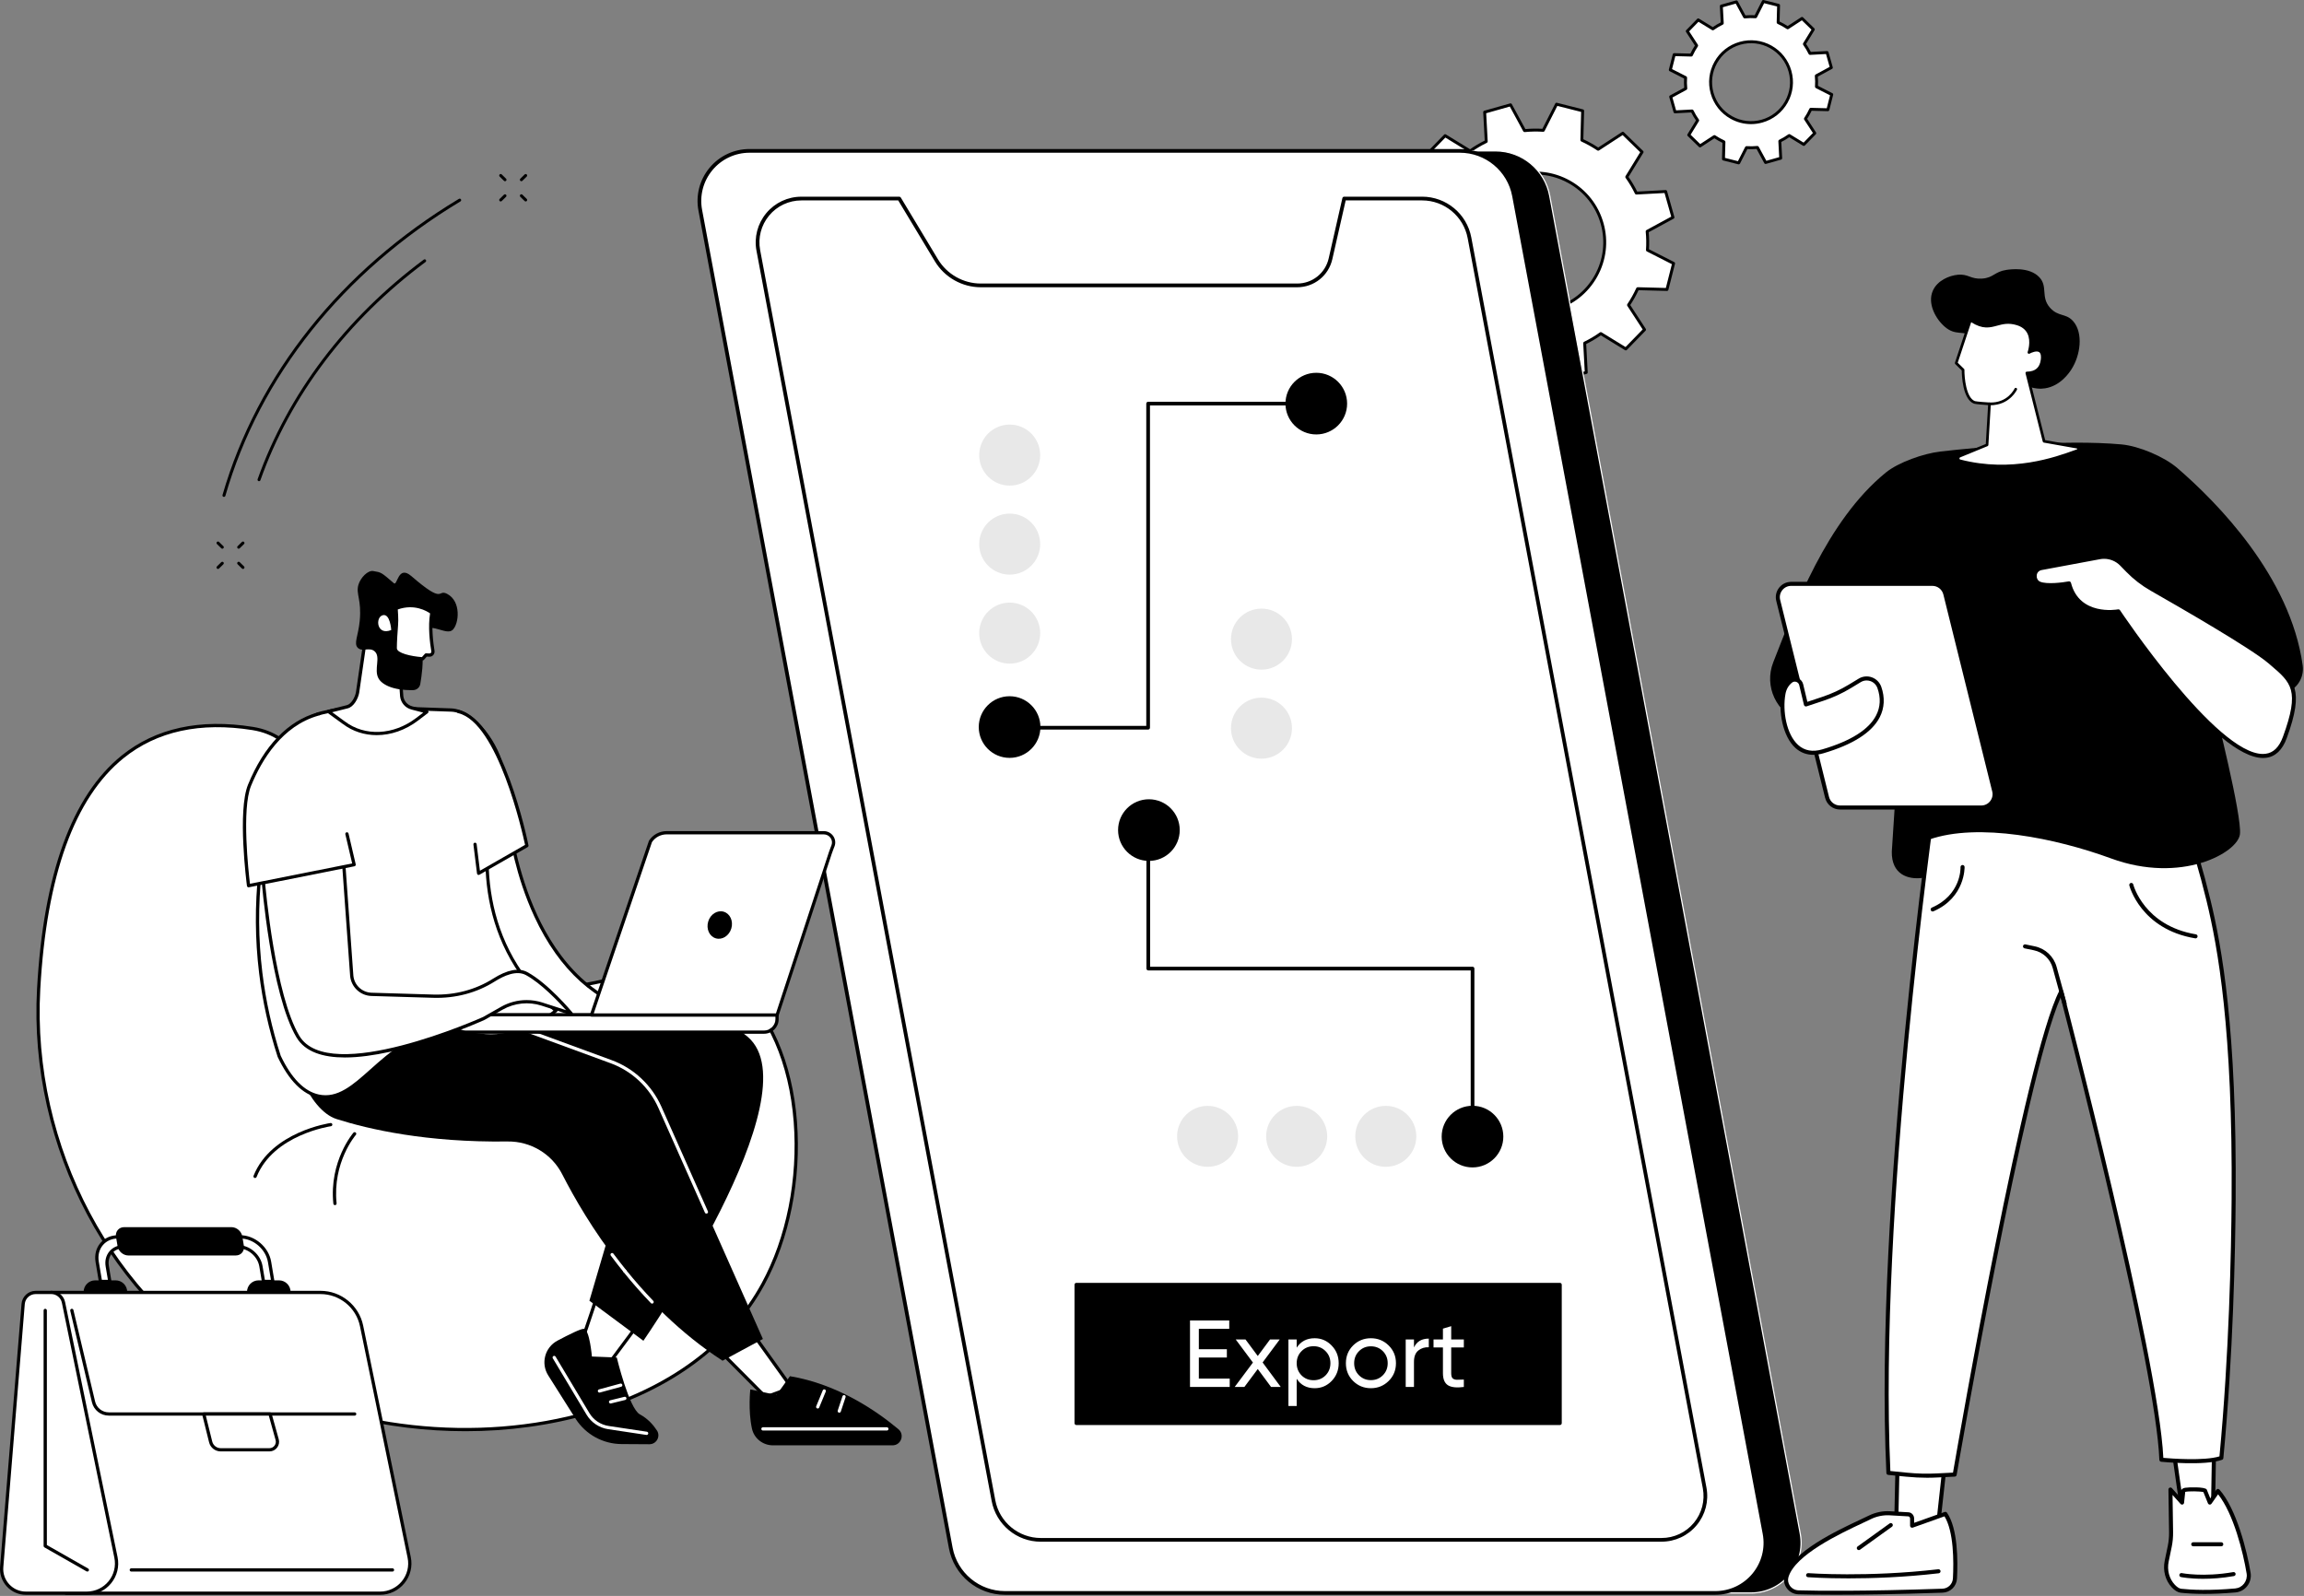
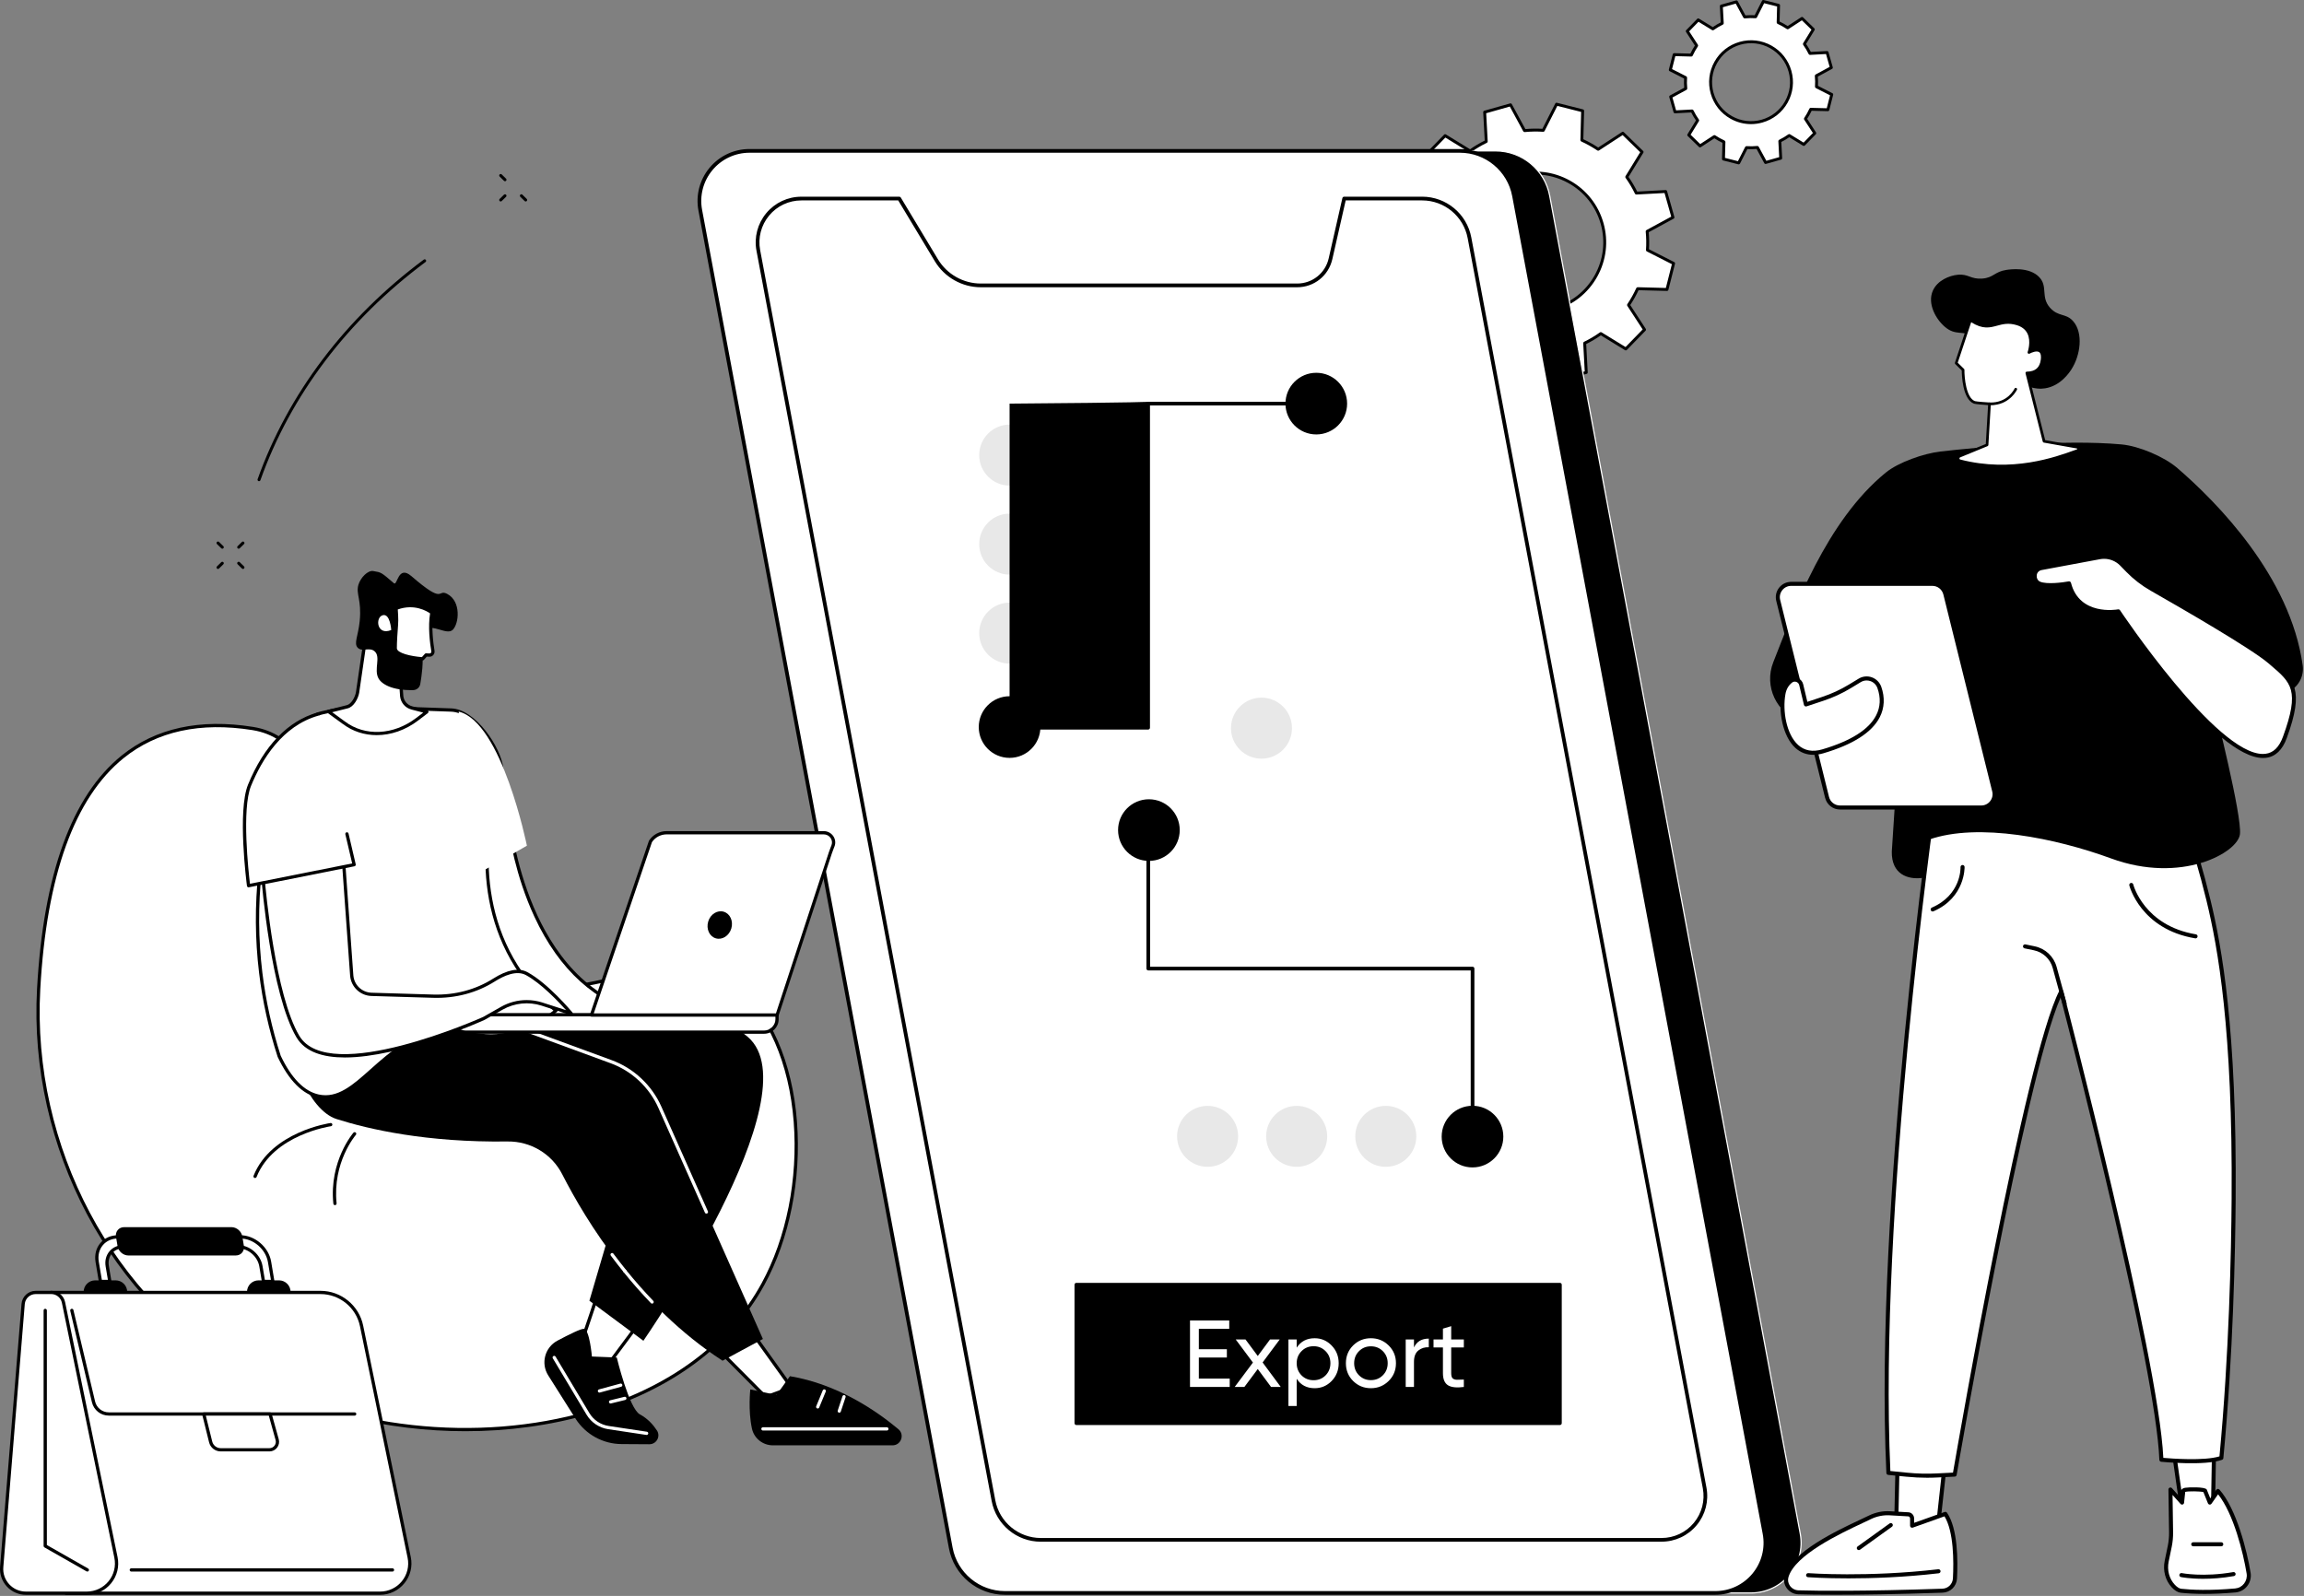
<svg xmlns="http://www.w3.org/2000/svg" width="485" height="336" viewBox="0 0 485 336" fill="none">
  <rect x="0" y="0" width="485" height="336" fill="#808080" stroke="none" />
  <path d="M351.685 20.366L352.584 23.548L356.192 23.354C356.53 24.053 356.924 24.715 357.368 25.336L355.483 28.412L357.855 30.718L360.884 28.745C361.523 29.176 362.195 29.551 362.894 29.87L362.801 33.483L366.007 34.294L367.642 31.075C368.401 31.126 369.17 31.116 369.944 31.038L371.667 34.211L374.849 33.312L374.654 29.704C375.354 29.366 376.016 28.972 376.637 28.527L379.712 30.412L382.019 28.041L380.046 25.012C380.477 24.372 380.852 23.701 381.171 23.002L384.784 23.094L385.595 19.889L382.376 18.254C382.431 17.494 382.417 16.725 382.339 15.952L385.511 14.229L384.613 11.047L381.005 11.241C380.666 10.542 380.273 9.879 379.828 9.259L381.713 6.183L379.342 3.877L376.312 5.85C375.673 5.419 375.002 5.044 374.302 4.724L374.395 1.111L371.19 0.301L369.555 3.52C368.795 3.464 368.026 3.478 367.253 3.557L365.53 0.384L362.347 1.283L362.542 4.891C361.843 5.229 361.18 5.623 360.56 6.067L357.484 4.182L355.177 6.554L357.151 9.583C356.72 10.222 356.345 10.894 356.025 11.593L352.412 11.501L351.602 14.706L354.821 16.341C354.77 17.101 354.779 17.869 354.858 18.643L351.685 20.366ZM366.285 9.106C370.81 7.828 375.516 10.458 376.794 14.984C378.073 19.509 375.442 24.215 370.916 25.493C366.391 26.772 361.685 24.141 360.407 19.616C359.128 15.09 361.759 10.384 366.285 9.106Z" fill="white" />
  <path d="M366.004 34.601C365.981 34.601 365.953 34.601 365.93 34.592L362.725 33.781C362.586 33.744 362.489 33.619 362.493 33.475L362.581 30.066C361.998 29.788 361.428 29.469 360.886 29.117L358.028 30.979C357.908 31.058 357.75 31.044 357.644 30.942L355.272 28.635C355.17 28.533 355.147 28.376 355.226 28.255L357.004 25.351C356.638 24.823 356.305 24.263 356.009 23.674L352.604 23.855C352.465 23.864 352.331 23.772 352.289 23.633L351.391 20.451C351.354 20.312 351.414 20.163 351.539 20.099L354.536 18.473C354.48 17.82 354.471 17.167 354.503 16.527L351.465 14.985C351.335 14.92 351.27 14.777 351.307 14.633L352.118 11.428C352.155 11.289 352.289 11.192 352.424 11.196L355.833 11.284C356.11 10.701 356.43 10.131 356.782 9.589L354.92 6.731C354.841 6.611 354.855 6.453 354.957 6.347L357.264 3.975C357.366 3.873 357.523 3.85 357.644 3.929L360.548 5.708C361.076 5.342 361.636 5.008 362.224 4.712L362.039 1.307C362.03 1.164 362.123 1.034 362.262 0.992L365.444 0.094C365.583 0.057 365.731 0.117 365.796 0.242L367.421 3.239C368.075 3.183 368.728 3.174 369.367 3.206L370.909 0.168C370.974 0.038 371.118 -0.027 371.261 0.01L374.466 0.821C374.605 0.858 374.703 0.983 374.698 1.127L374.61 4.536C375.194 4.814 375.763 5.129 376.305 5.485L379.163 3.623C379.284 3.544 379.441 3.558 379.548 3.66L381.919 5.967C382.021 6.069 382.044 6.226 381.965 6.347L380.187 9.251C380.553 9.779 380.886 10.339 381.183 10.928L384.587 10.747C384.731 10.738 384.86 10.83 384.902 10.969L385.801 14.151C385.838 14.29 385.777 14.439 385.652 14.503L382.656 16.129C382.711 16.782 382.72 17.435 382.688 18.075L385.726 19.617C385.856 19.682 385.921 19.825 385.884 19.969L385.073 23.174C385.036 23.313 384.902 23.41 384.768 23.406L381.359 23.318C381.081 23.901 380.761 24.471 380.409 25.013L382.271 27.871C382.35 27.991 382.336 28.149 382.234 28.255L379.927 30.627C379.826 30.729 379.668 30.752 379.548 30.673L376.643 28.895C376.115 29.261 375.555 29.594 374.967 29.89L375.147 33.295C375.157 33.438 375.064 33.568 374.925 33.605L371.743 34.504C371.604 34.541 371.456 34.481 371.391 34.355L369.765 31.359C369.112 31.414 368.459 31.424 367.82 31.391L366.277 34.43C366.222 34.536 366.115 34.596 366.004 34.596V34.601ZM363.114 33.244L365.842 33.934L367.366 30.937C367.421 30.826 367.542 30.761 367.662 30.77C368.399 30.821 369.158 30.812 369.913 30.733C370.034 30.72 370.154 30.784 370.214 30.891L371.822 33.851L374.531 33.086L374.351 29.724C374.346 29.599 374.411 29.483 374.522 29.432C375.208 29.098 375.856 28.714 376.458 28.283C376.56 28.209 376.694 28.204 376.796 28.269L379.663 30.025L381.627 28.005L379.788 25.184C379.719 25.083 379.724 24.948 379.788 24.846C380.205 24.226 380.576 23.563 380.886 22.882C380.937 22.771 381.053 22.697 381.173 22.702L384.541 22.79L385.231 20.062L382.234 18.538C382.123 18.482 382.058 18.366 382.067 18.241C382.118 17.505 382.109 16.745 382.03 15.99C382.016 15.865 382.081 15.749 382.188 15.689L385.148 14.082L384.383 11.372L381.021 11.553C380.895 11.557 380.78 11.493 380.729 11.382C380.395 10.696 380.011 10.048 379.58 9.445C379.506 9.344 379.501 9.209 379.566 9.107L381.322 6.24L379.302 4.276L376.481 6.115C376.379 6.185 376.245 6.18 376.143 6.115C375.523 5.698 374.86 5.328 374.179 5.017C374.068 4.966 373.994 4.851 373.999 4.73L374.087 1.363L371.359 0.673L369.835 3.67C369.779 3.781 369.663 3.846 369.538 3.836C368.802 3.785 368.042 3.795 367.287 3.873C367.167 3.887 367.046 3.822 366.986 3.716L365.379 0.756L362.669 1.52L362.85 4.883C362.854 5.008 362.79 5.124 362.678 5.175C361.993 5.508 361.34 5.893 360.742 6.324C360.64 6.398 360.506 6.402 360.404 6.337L357.537 4.582L355.573 6.601L357.412 9.422C357.481 9.524 357.477 9.658 357.412 9.76C356.995 10.381 356.625 11.043 356.314 11.724C356.263 11.835 356.152 11.91 356.027 11.905L352.66 11.817L351.97 14.545L354.966 16.069C355.078 16.125 355.142 16.24 355.133 16.365C355.082 17.102 355.091 17.861 355.17 18.616C355.184 18.741 355.119 18.857 355.013 18.918L352.053 20.525L352.817 23.234L356.18 23.054C356.305 23.049 356.421 23.114 356.472 23.225C356.805 23.911 357.19 24.559 357.62 25.161C357.695 25.263 357.699 25.398 357.634 25.499L355.879 28.366L357.898 30.33L360.719 28.492C360.821 28.422 360.955 28.427 361.057 28.492C361.678 28.909 362.34 29.279 363.021 29.589C363.132 29.64 363.206 29.756 363.202 29.877L363.114 33.244ZM368.589 26.129C367.102 26.129 365.629 25.75 364.295 25.004C362.238 23.855 360.752 21.97 360.112 19.705C359.473 17.435 359.751 15.055 360.9 12.998C362.048 10.941 363.934 9.455 366.199 8.815C368.468 8.176 370.849 8.454 372.906 9.603C374.962 10.752 376.449 12.637 377.088 14.902C377.727 17.171 377.449 19.552 376.301 21.609C375.152 23.665 373.267 25.152 371.002 25.791C370.205 26.018 369.395 26.129 368.589 26.129ZM366.37 9.404C364.263 10.001 362.512 11.382 361.442 13.294C360.372 15.207 360.112 17.422 360.705 19.534C361.303 21.641 362.683 23.392 364.596 24.462C366.509 25.532 368.723 25.791 370.835 25.198C372.943 24.601 374.693 23.221 375.763 21.308C376.833 19.395 377.093 17.181 376.5 15.069C375.902 12.961 374.522 11.21 372.609 10.14C370.696 9.07 368.482 8.811 366.37 9.404Z" fill="black" />
  <path d="M294.274 56.255L295.811 61.702L301.986 61.368C302.569 62.568 303.241 63.698 303.996 64.759L300.767 70.025L304.825 73.972L310.008 70.6C311.096 71.336 312.25 71.975 313.445 72.522L313.283 78.701L318.771 80.09L321.569 74.588C322.871 74.68 324.186 74.657 325.511 74.528L328.461 79.961L333.908 78.423L333.575 72.249C334.77 71.665 335.905 70.993 336.965 70.238L342.232 73.467L346.178 69.409L342.806 64.226C343.542 63.138 344.182 61.984 344.728 60.789L350.907 60.952L352.297 55.463L346.794 52.665C346.887 51.364 346.864 50.048 346.734 48.724L352.167 45.773L350.629 40.326L344.455 40.659C343.871 39.464 343.2 38.33 342.445 37.269L345.673 32.002L341.616 28.056L336.433 31.428C335.344 30.692 334.191 30.052 332.996 29.506L333.158 23.327L327.669 21.938L324.872 27.44C323.57 27.348 322.255 27.371 320.93 27.5L317.979 22.067L312.532 23.605L312.866 29.779C311.666 30.363 310.536 31.035 309.475 31.794L304.209 28.566L300.262 32.623L303.639 37.806C302.903 38.895 302.263 40.048 301.717 41.243L295.538 41.081L294.148 46.57L299.651 49.367C299.558 50.669 299.582 51.984 299.711 53.309L294.278 56.26L294.274 56.255ZM319.253 36.991C326.998 34.8 335.048 39.302 337.239 47.047C339.429 54.791 334.927 62.841 327.183 65.032C319.438 67.223 311.388 62.721 309.197 54.977C307.006 47.232 311.509 39.182 319.253 36.991Z" fill="white" />
  <path d="M318.775 80.394C318.752 80.394 318.724 80.394 318.701 80.385L313.212 78.996C313.073 78.958 312.976 78.833 312.98 78.69L313.138 72.71C312.059 72.205 311.007 71.621 310.011 70.964L305 74.229C304.879 74.308 304.722 74.294 304.615 74.192L300.558 70.246C300.456 70.144 300.433 69.987 300.511 69.866L303.633 64.776C302.957 63.812 302.341 62.775 301.804 61.691L295.833 62.011C295.69 62.02 295.56 61.927 295.518 61.788L293.981 56.341C293.944 56.202 294.004 56.054 294.129 55.989L299.381 53.136C299.275 51.931 299.252 50.727 299.326 49.551L294.004 46.846C293.874 46.781 293.809 46.637 293.846 46.494L295.236 41.005C295.273 40.866 295.393 40.769 295.542 40.773L301.521 40.931C302.026 39.847 302.61 38.8 303.267 37.804L300.002 32.793C299.923 32.672 299.937 32.515 300.039 32.408L303.985 28.351C304.087 28.249 304.245 28.226 304.365 28.305L309.456 31.426C310.419 30.75 311.457 30.134 312.54 29.597L312.221 23.626C312.212 23.483 312.304 23.353 312.443 23.311L317.89 21.774C318.029 21.736 318.177 21.797 318.242 21.922L321.095 27.174C322.3 27.068 323.504 27.045 324.68 27.119L327.386 21.797C327.45 21.667 327.594 21.602 327.738 21.639L333.226 23.029C333.365 23.066 333.462 23.191 333.458 23.334L333.3 29.314C334.38 29.819 335.431 30.403 336.427 31.06L341.439 27.795C341.559 27.716 341.716 27.73 341.823 27.832L345.88 31.778C345.982 31.88 346.006 32.038 345.927 32.158L342.805 37.249C343.481 38.212 344.097 39.249 344.635 40.333L350.605 40.014C350.749 40.005 350.878 40.097 350.92 40.236L352.458 45.683C352.495 45.822 352.435 45.97 352.309 46.035L347.057 48.888C347.164 50.093 347.187 51.297 347.113 52.474L352.435 55.178C352.564 55.243 352.629 55.387 352.592 55.531L351.202 61.019C351.165 61.158 351.036 61.255 350.897 61.251L344.917 61.093C344.412 62.173 343.829 63.224 343.171 64.22L346.436 69.231C346.515 69.352 346.501 69.509 346.399 69.616L342.453 73.674C342.351 73.775 342.194 73.799 342.073 73.72L336.983 70.598C336.015 71.274 334.982 71.89 333.898 72.427L334.217 78.398C334.227 78.541 334.134 78.671 333.995 78.708L328.548 80.246C328.409 80.283 328.261 80.223 328.196 80.098L325.343 74.845C324.139 74.952 322.934 74.97 321.758 74.901L319.053 80.223C318.997 80.329 318.891 80.39 318.78 80.39L318.775 80.394ZM313.601 78.463L318.613 79.732L321.299 74.447C321.355 74.336 321.471 74.271 321.596 74.28C322.869 74.368 324.18 74.35 325.486 74.22C325.607 74.206 325.727 74.271 325.788 74.377L328.618 79.593L333.592 78.185L333.273 72.256C333.268 72.131 333.333 72.015 333.444 71.964C334.625 71.39 335.751 70.723 336.793 69.977C336.895 69.903 337.029 69.898 337.131 69.963L342.184 73.062L345.788 69.357L342.55 64.382C342.481 64.28 342.485 64.146 342.55 64.044C343.273 62.969 343.912 61.83 344.449 60.649C344.5 60.538 344.616 60.463 344.736 60.468L350.67 60.626L351.939 55.614L346.654 52.927C346.543 52.872 346.478 52.756 346.487 52.631C346.575 51.357 346.557 50.046 346.427 48.74C346.413 48.615 346.478 48.499 346.585 48.439L351.8 45.609L350.392 40.635L344.463 40.954C344.338 40.959 344.222 40.894 344.171 40.783C343.597 39.602 342.93 38.476 342.184 37.434C342.11 37.332 342.106 37.198 342.17 37.096L345.269 32.042L341.564 28.439L336.589 31.681C336.487 31.751 336.353 31.746 336.251 31.681C335.176 30.959 334.037 30.319 332.86 29.782C332.749 29.731 332.675 29.615 332.68 29.495L332.837 23.561L327.826 22.292L325.139 27.577C325.083 27.688 324.968 27.753 324.843 27.744C323.569 27.656 322.258 27.674 320.952 27.804C320.831 27.818 320.711 27.753 320.651 27.647L317.821 22.431L312.846 23.839L313.166 29.768C313.17 29.893 313.105 30.009 312.994 30.06C311.813 30.634 310.688 31.301 309.646 32.047C309.544 32.121 309.409 32.126 309.307 32.061L304.254 28.962L300.65 32.668L303.893 37.642C303.962 37.744 303.958 37.879 303.893 37.98C303.17 39.055 302.531 40.194 301.994 41.376C301.943 41.487 301.832 41.561 301.707 41.556L295.773 41.399L294.504 46.41L299.789 49.097C299.9 49.152 299.965 49.268 299.956 49.393C299.868 50.667 299.886 51.978 300.016 53.284C300.03 53.409 299.965 53.525 299.858 53.585L294.643 56.415L296.051 61.39L301.98 61.07C302.105 61.061 302.221 61.13 302.272 61.242C302.846 62.423 303.513 63.548 304.259 64.59C304.333 64.692 304.337 64.827 304.273 64.928L301.174 69.982L304.879 73.585L309.854 70.348C309.956 70.278 310.09 70.283 310.192 70.348C311.267 71.07 312.406 71.71 313.587 72.247C313.698 72.298 313.772 72.414 313.768 72.534L313.61 78.467L313.601 78.463ZM323.226 65.892C316.737 65.892 310.757 61.608 308.904 55.058C306.672 47.165 311.281 38.925 319.173 36.693C322.999 35.614 327.015 36.086 330.484 38.022C333.953 39.963 336.459 43.136 337.539 46.962C338.618 50.788 338.145 54.803 336.209 58.273C334.268 61.742 331.096 64.248 327.27 65.327C325.922 65.707 324.565 65.887 323.226 65.887V65.892ZM323.245 36.744C321.943 36.744 320.632 36.924 319.345 37.29C311.776 39.43 307.362 47.328 309.502 54.896C311.642 62.464 319.539 66.879 327.108 64.739C330.771 63.701 333.815 61.302 335.677 57.976C337.534 54.65 337.988 50.801 336.955 47.133C335.917 43.469 333.518 40.426 330.192 38.564C328.034 37.36 325.658 36.744 323.254 36.744H323.245Z" fill="black" />
  <path d="M368.576 335.37H219.06C213.474 335.37 208.68 331.391 207.652 325.902L154.918 44.262C153.7 37.769 158.689 31.766 165.298 31.766H314.814C320.4 31.766 325.194 35.744 326.223 41.233L378.956 322.873C380.174 329.367 375.186 335.37 368.576 335.37Z" fill="black" stroke="white" stroke-width="0.25" stroke-miterlimit="10" />
  <path d="M361.064 335.37H211.548C205.962 335.37 201.168 331.391 200.139 325.902L147.41 44.262C146.192 37.769 151.181 31.766 157.79 31.766H307.307C312.893 31.766 317.687 35.744 318.715 41.233L371.448 322.873C372.667 329.367 367.678 335.37 361.068 335.37H361.064Z" fill="white" />
  <path d="M361.063 335.758H211.547C205.775 335.758 200.819 331.645 199.754 325.971L147.025 44.331C146.423 41.121 147.275 37.842 149.359 35.327C151.448 32.812 154.519 31.371 157.785 31.371H307.301C313.072 31.371 318.028 35.484 319.094 41.158L371.827 322.798C372.429 326.008 371.577 329.287 369.493 331.802C367.404 334.317 364.333 335.758 361.067 335.758H361.063ZM157.785 32.154C154.751 32.154 151.898 33.492 149.962 35.827C148.025 38.161 147.233 41.209 147.794 44.187L200.527 325.827C201.519 331.126 206.155 334.975 211.551 334.975H361.067C364.101 334.975 366.954 333.636 368.891 331.302C370.827 328.968 371.619 325.92 371.058 322.942L318.325 41.302C317.333 36.003 312.697 32.154 307.301 32.154H157.785Z" fill="black" />
  <path d="M358.832 313.268L309.331 50.077C308.433 45.279 304.245 41.805 299.363 41.805H282.957L280.076 54.487C279.331 57.766 276.417 60.091 273.054 60.091H206.458C202.636 60.091 199.093 58.09 197.125 54.816L189.297 41.809H168.699C162.923 41.809 158.564 47.053 159.63 52.731L209.13 315.922C210.029 320.721 214.216 324.195 219.098 324.195H349.767C355.543 324.195 359.902 318.952 358.836 313.273L358.832 313.268Z" fill="white" />
  <path d="M349.765 324.579H219.096C214.029 324.579 209.675 320.966 208.744 315.987L159.243 52.796C158.715 49.975 159.466 47.094 161.295 44.885C163.13 42.675 165.825 41.411 168.697 41.411H189.295C189.434 41.411 189.559 41.48 189.628 41.601L197.456 54.607C199.346 57.743 202.792 59.693 206.456 59.693H273.053C276.253 59.693 278.986 57.511 279.695 54.394L282.576 41.712C282.617 41.536 282.775 41.406 282.956 41.406H299.362C304.429 41.406 308.783 45.019 309.714 49.998L359.214 313.189C359.742 316.01 358.992 318.891 357.162 321.096C355.328 323.305 352.633 324.57 349.761 324.57L349.765 324.579ZM168.697 42.194C166.062 42.194 163.579 43.356 161.898 45.385C160.216 47.414 159.526 50.063 160.012 52.652L209.513 315.843C210.375 320.452 214.409 323.796 219.096 323.796H349.765C352.401 323.796 354.884 322.634 356.565 320.605C358.246 318.576 358.936 315.927 358.45 313.338L308.95 50.147C308.088 45.538 304.054 42.194 299.366 42.194H283.271L280.459 54.57C279.667 58.048 276.624 60.476 273.057 60.476H206.461C202.524 60.476 198.823 58.382 196.794 55.01L189.077 42.189H168.702L168.697 42.194Z" fill="black" />
  <path d="M323.368 270.473H231.578C228.817 270.473 226.578 272.711 226.578 275.473V294.626C226.578 297.387 228.817 299.626 231.578 299.626H323.368C326.129 299.626 328.368 297.387 328.368 294.626V275.473C328.368 272.711 326.129 270.473 323.368 270.473Z" fill="black" />
  <path d="M328.366 300.013H226.577C226.359 300.013 226.188 299.837 226.188 299.624V270.471C226.188 270.253 226.364 270.082 226.577 270.082H328.366C328.584 270.082 328.755 270.258 328.755 270.471V299.624C328.755 299.842 328.579 300.013 328.366 300.013ZM226.97 294.23C226.97 296.992 229.209 299.23 231.97 299.23H322.977C325.738 299.23 327.977 296.992 327.977 294.23V275.86C327.977 273.099 325.738 270.86 322.977 270.86H231.97C229.209 270.86 226.97 273.099 226.97 275.86V294.23Z" fill="black" />
-   <path d="M241.684 153.596H212.522C212.304 153.596 212.133 153.42 212.133 153.207C212.133 152.994 212.309 152.818 212.522 152.818H241.295V84.975C241.295 84.757 241.471 84.586 241.684 84.586H277.081C277.298 84.586 277.47 84.762 277.47 84.975C277.47 85.188 277.294 85.364 277.081 85.364H242.073V153.207C242.073 153.424 241.897 153.596 241.684 153.596Z" fill="black" />
+   <path d="M241.684 153.596H212.522C212.304 153.596 212.133 153.42 212.133 153.207C212.133 152.994 212.309 152.818 212.522 152.818V84.975C241.295 84.757 241.471 84.586 241.684 84.586H277.081C277.298 84.586 277.47 84.762 277.47 84.975C277.47 85.188 277.294 85.364 277.081 85.364H242.073V153.207C242.073 153.424 241.897 153.596 241.684 153.596Z" fill="black" />
  <path d="M277.083 91.463C280.667 91.463 283.572 88.558 283.572 84.974C283.572 81.39 280.667 78.484 277.083 78.484C273.499 78.484 270.594 81.39 270.594 84.974C270.594 88.558 273.499 91.463 277.083 91.463Z" fill="black" />
  <path d="M212.52 159.557C216.104 159.557 219.01 156.651 219.01 153.067C219.01 149.483 216.104 146.578 212.52 146.578C208.937 146.578 206.031 149.483 206.031 153.067C206.031 156.651 208.937 159.557 212.52 159.557Z" fill="black" />
  <g opacity="0.09">
    <path d="M212.545 102.235C216.09 102.235 218.964 99.359 218.964 95.811C218.964 92.263 216.09 89.387 212.545 89.387C208.999 89.387 206.125 92.263 206.125 95.811C206.125 99.359 208.999 102.235 212.545 102.235Z" fill="black" />
    <path d="M212.545 120.978C216.09 120.978 218.964 118.101 218.964 114.553C218.964 111.005 216.09 108.129 212.545 108.129C208.999 108.129 206.125 111.005 206.125 114.553C206.125 118.101 208.999 120.978 212.545 120.978Z" fill="black" />
    <path d="M212.545 139.716C216.09 139.716 218.964 136.84 218.964 133.292C218.964 129.743 216.09 126.867 212.545 126.867C208.999 126.867 206.125 129.743 206.125 133.292C206.125 136.84 208.999 139.716 212.545 139.716Z" fill="black" />
  </g>
  <path d="M309.977 239.683C309.759 239.683 309.588 239.507 309.588 239.294V204.305H241.717C241.5 204.305 241.328 204.129 241.328 203.916V174.768C241.328 174.55 241.504 174.379 241.717 174.379C241.93 174.379 242.106 174.555 242.106 174.768V203.527H309.977C310.194 203.527 310.366 203.703 310.366 203.916V239.299C310.366 239.517 310.19 239.688 309.977 239.688V239.683Z" fill="black" />
  <path d="M309.966 245.779C313.55 245.779 316.455 242.874 316.455 239.29C316.455 235.706 313.55 232.801 309.966 232.801C306.382 232.801 303.477 235.706 303.477 239.29C303.477 242.874 306.382 245.779 309.966 245.779Z" fill="black" />
  <path d="M241.849 181.248C245.433 181.248 248.338 178.343 248.338 174.759C248.338 171.175 245.433 168.27 241.849 168.27C238.265 168.27 235.359 171.175 235.359 174.759C235.359 178.343 238.265 181.248 241.849 181.248Z" fill="black" />
  <g opacity="0.09">
    <path d="M291.713 245.651C295.262 245.651 298.138 242.778 298.138 239.235C298.138 235.692 295.262 232.82 291.713 232.82C288.165 232.82 285.289 235.692 285.289 239.235C285.289 242.778 288.165 245.651 291.713 245.651Z" fill="black" />
    <path d="M272.956 245.651C276.504 245.651 279.38 242.778 279.38 239.235C279.38 235.692 276.504 232.82 272.956 232.82C269.408 232.82 266.531 235.692 266.531 239.235C266.531 242.778 269.408 245.651 272.956 245.651Z" fill="black" />
    <path d="M254.206 245.651C257.754 245.651 260.63 242.778 260.63 239.235C260.63 235.692 257.754 232.82 254.206 232.82C250.658 232.82 247.781 235.692 247.781 239.235C247.781 242.778 250.658 245.651 254.206 245.651Z" fill="black" />
  </g>
  <g opacity="0.09">
-     <path d="M265.545 140.982C269.09 140.982 271.965 138.105 271.965 134.557C271.965 131.009 269.09 128.133 265.545 128.133C261.999 128.133 259.125 131.009 259.125 134.557C259.125 138.105 261.999 140.982 265.545 140.982Z" fill="black" />
    <path d="M265.545 159.724C269.09 159.724 271.965 156.847 271.965 153.299C271.965 149.751 269.09 146.875 265.545 146.875C261.999 146.875 259.125 149.751 259.125 153.299C259.125 156.847 261.999 159.724 265.545 159.724Z" fill="black" />
  </g>
  <path d="M53.181 153.366C28.553 149.452 10.605 163.658 8.141 208.188C6.307 241.334 23.588 274.044 51.208 289.334C87.901 309.649 142.608 303.336 160.626 270.324C171.376 250.625 169.904 219.893 154.947 207.544C139.954 195.168 123.224 216.285 95.9 204.529C65.516 191.458 73.052 156.529 53.186 153.37L53.181 153.366Z" fill="white" />
  <path d="M51.037 289.632C23.324 274.291 5.95 241.553 7.798 208.172C9.132 184.044 15.126 167.527 25.603 159.069C32.773 153.284 42.069 151.251 53.237 153.029C62.612 154.521 66.007 162.946 69.939 172.701C74.576 184.202 79.828 197.24 96.031 204.211C110.056 210.247 121.144 207.583 130.927 205.235C139.973 203.063 147.787 201.191 155.161 207.278C162.21 213.1 166.805 223.623 167.764 236.148C168.695 248.302 166.198 260.817 160.923 270.484C153.905 283.337 141.191 292.749 124.15 297.701C115.804 300.128 106.92 301.314 97.976 301.314C81.547 301.314 64.909 297.312 51.041 289.632H51.037ZM131.084 205.902C121.195 208.274 109.991 210.965 95.757 204.841C79.296 197.759 73.987 184.582 69.3 172.96C65.446 163.396 62.121 155.137 53.126 153.706C42.157 151.964 33.042 153.947 26.029 159.602C15.71 167.93 9.804 184.285 8.479 208.209C6.645 241.336 23.88 273.819 51.37 289.034C72.635 300.809 100.449 303.875 123.961 297.048C140.82 292.147 153.396 282.851 160.321 270.16C165.536 260.604 168 248.228 167.078 236.204C166.134 223.86 161.631 213.512 154.721 207.806C151.15 204.86 147.444 203.855 143.512 203.855C139.616 203.855 135.498 204.841 131.08 205.902H131.084Z" fill="black" />
  <path d="M53.691 248.004C53.825 248.004 53.955 247.921 54.011 247.791C57.568 238.866 69.546 237.124 69.666 237.106C69.852 237.078 69.986 236.906 69.958 236.721C69.935 236.536 69.759 236.402 69.574 236.429C69.448 236.448 57.086 238.24 53.376 247.537C53.306 247.713 53.39 247.912 53.566 247.981C53.608 248 53.649 248.004 53.691 248.004Z" fill="black" />
  <path d="M70.511 253.717C70.511 253.717 70.534 253.717 70.548 253.717C70.738 253.698 70.872 253.531 70.854 253.341C69.965 244.675 74.861 238.978 74.911 238.922C75.037 238.779 75.023 238.566 74.879 238.441C74.74 238.316 74.522 238.33 74.397 238.473C74.346 238.533 69.256 244.453 70.173 253.416C70.192 253.592 70.34 253.721 70.511 253.721V253.717Z" fill="black" />
  <path d="M120.789 286.477C121.563 285.694 126.032 271.789 126.032 271.789L134.865 278.093L125.18 291.109L120.789 286.477Z" fill="white" />
  <path d="M124.931 291.338L120.536 286.706C120.411 286.577 120.42 286.364 120.536 286.229C121.078 285.636 123.991 276.989 125.7 271.676C125.733 271.574 125.816 271.491 125.918 271.458C126.02 271.426 126.136 271.44 126.224 271.505L135.057 277.808C135.131 277.864 135.182 277.943 135.195 278.035C135.209 278.128 135.186 278.221 135.131 278.295L125.445 291.31C125.385 291.389 125.293 291.44 125.191 291.449C125.186 291.449 125.177 291.449 125.172 291.449C125.08 291.449 124.987 291.412 124.922 291.343L124.931 291.338ZM126.214 272.334C125.283 275.219 122.236 284.562 121.217 286.428L125.149 290.569L134.385 278.161L126.214 272.334Z" fill="black" />
  <path d="M136.703 304.058L130.83 304.021C126.944 303.998 123.327 302.025 121.21 298.764L115.401 289.565C113.794 287.022 114.693 283.655 117.347 282.247C119.769 280.959 122.312 279.704 122.905 279.76C124.114 279.875 124.6 285.591 124.6 285.591L129.834 285.795C129.834 285.795 132.419 296.545 134.693 297.768C136.351 298.658 137.509 299.964 138.287 301.159C139.103 302.409 138.195 304.063 136.703 304.054V304.058Z" fill="black" />
  <path d="M136.12 302.104C136.287 302.104 136.43 301.983 136.458 301.812C136.486 301.627 136.356 301.451 136.171 301.423L128.134 300.214C126.425 299.954 124.938 298.959 124.054 297.476L116.953 285.614C116.856 285.452 116.647 285.401 116.485 285.498C116.323 285.596 116.272 285.804 116.37 285.966L123.47 297.828C124.461 299.487 126.129 300.603 128.037 300.89L136.073 302.099C136.073 302.099 136.106 302.099 136.124 302.099L136.12 302.104Z" fill="white" />
  <path d="M126.19 293.187C126.217 293.187 126.25 293.186 126.278 293.173L130.757 291.954C130.937 291.903 131.048 291.718 130.998 291.533C130.947 291.352 130.761 291.246 130.576 291.292L126.097 292.51C125.916 292.561 125.805 292.746 125.856 292.932C125.898 293.085 126.037 293.182 126.185 293.182L126.19 293.187Z" fill="white" />
  <path d="M128.527 295.481C128.555 295.481 128.582 295.481 128.61 295.472L131.612 294.735C131.797 294.689 131.908 294.504 131.862 294.323C131.815 294.138 131.63 294.027 131.45 294.073L128.448 294.809C128.263 294.856 128.152 295.041 128.198 295.222C128.235 295.379 128.374 295.481 128.531 295.481H128.527Z" fill="white" />
  <path d="M150.922 283.823L161.177 294.129L166.615 292.128L157.161 278.945L150.922 283.823Z" fill="white" />
  <path d="M160.932 294.368L150.677 284.062C150.607 283.993 150.57 283.895 150.58 283.798C150.584 283.701 150.635 283.608 150.709 283.548L156.948 278.671C157.022 278.615 157.115 278.587 157.208 278.601C157.3 278.615 157.384 278.666 157.435 278.74L166.888 291.922C166.948 292.01 166.967 292.122 166.939 292.223C166.907 292.325 166.833 292.409 166.731 292.446L161.293 294.442C161.256 294.456 161.214 294.465 161.177 294.465C161.089 294.465 161.001 294.428 160.936 294.363L160.932 294.368ZM157.087 279.435L151.432 283.854L161.261 293.729L166.068 291.964L157.083 279.435H157.087Z" fill="black" />
  <path d="M157.942 292.514C157.942 292.514 157.446 296.896 158.289 300.773C158.738 302.839 160.596 304.288 162.708 304.288H187.877C189.674 304.288 190.494 302.042 189.114 300.889C184.64 297.137 176.404 291.412 166.284 289.73L163.458 293.681L157.942 292.514Z" fill="black" />
  <path d="M160.601 301.17H186.687C186.877 301.17 187.03 301.017 187.03 300.827C187.03 300.637 186.877 300.484 186.687 300.484H160.601C160.411 300.484 160.258 300.637 160.258 300.827C160.258 301.017 160.411 301.17 160.601 301.17Z" fill="white" />
  <path d="M172.129 296.536C172.263 296.536 172.393 296.457 172.444 296.323L173.824 292.974C173.894 292.798 173.815 292.599 173.639 292.529C173.463 292.46 173.264 292.538 173.194 292.714L171.814 296.063C171.745 296.239 171.823 296.438 171.999 296.508C172.041 296.526 172.087 296.536 172.129 296.536Z" fill="white" />
  <path d="M176.67 297.416C176.814 297.416 176.948 297.323 176.994 297.179L177.995 294.16C178.055 293.979 177.958 293.789 177.777 293.729C177.597 293.669 177.407 293.766 177.346 293.946L176.346 296.966C176.286 297.147 176.383 297.337 176.564 297.397C176.601 297.411 176.633 297.416 176.67 297.416Z" fill="white" />
  <path d="M96.628 211.711C96.628 211.711 143.502 206.255 157.439 218.321C171.377 230.387 135.438 282.273 135.438 282.273L124.071 273.843L134.854 237.172L91.523 224.866L96.628 211.711Z" fill="black" />
  <path d="M70.837 235.593C77.646 237.756 89.828 240.549 106.854 240.317C111.695 240.253 116.16 242.925 118.355 247.233C123.399 257.122 134.317 274.931 152.098 286.474L160.593 281.898L138.916 233.106C136.938 228.65 133.237 225.19 128.661 223.508L85.701 207.756C85.701 207.756 72.38 204.032 65.849 215.922C64.681 218.043 62.518 214.249 62 215.963C60.23 221.836 64.987 233.731 70.833 235.588L70.837 235.593Z" fill="black" />
  <path d="M148.705 255.501C148.752 255.501 148.798 255.492 148.844 255.474C149.016 255.395 149.094 255.196 149.016 255.024L139.219 232.977C137.214 228.465 133.406 224.899 128.77 223.199L108.195 215.654C108.019 215.589 107.82 215.681 107.755 215.857C107.69 216.033 107.783 216.233 107.959 216.297L128.534 223.843C132.999 225.478 136.667 228.91 138.594 233.255L148.39 255.302C148.446 255.432 148.571 255.506 148.705 255.506V255.501Z" fill="white" />
  <path d="M137.269 274.452C137.352 274.452 137.44 274.419 137.505 274.354C137.64 274.225 137.644 274.007 137.514 273.873C135.56 271.839 133.633 269.653 131.79 267.374C131.669 267.226 131.456 267.203 131.308 267.323C131.16 267.444 131.136 267.657 131.257 267.805C133.11 270.098 135.05 272.298 137.019 274.345C137.084 274.415 137.176 274.452 137.264 274.452H137.269Z" fill="white" />
  <path d="M131.54 267.939C131.614 267.939 131.693 267.915 131.753 267.864C131.901 267.744 131.924 267.531 131.804 267.383C130.896 266.257 129.993 265.099 129.122 263.932C129.011 263.779 128.798 263.747 128.645 263.863C128.492 263.974 128.464 264.191 128.575 264.34C129.451 265.516 130.359 266.683 131.271 267.814C131.341 267.897 131.438 267.939 131.535 267.939H131.54Z" fill="white" />
  <path d="M107.292 173.85C107.292 173.85 111.415 211.285 139.099 213.735L107.292 214.189C107.292 214.189 95.514 190.326 95.037 181.034C94.559 171.743 107.292 173.855 107.292 173.855V173.85Z" fill="white" />
  <path d="M106.981 214.338C106.5 213.361 95.166 190.304 94.693 181.049C94.573 178.706 95.258 176.853 96.727 175.542C100.265 172.383 107.06 173.467 107.347 173.513C107.5 173.536 107.616 173.661 107.63 173.814C107.639 173.907 108.705 183.226 113.123 192.731C117.185 201.466 124.99 212.143 139.127 213.393C139.307 213.407 139.446 213.565 139.437 213.745C139.432 213.926 139.284 214.074 139.099 214.074L107.292 214.528H107.287C107.158 214.528 107.037 214.454 106.981 214.338ZM112.503 193.018C108.459 184.31 107.195 175.75 106.981 174.152C105.726 173.99 100.108 173.434 97.18 176.051C95.874 177.219 95.267 178.886 95.374 181.012C95.819 189.688 106.379 211.55 107.5 213.843L135.083 213.449C125.481 211.254 117.727 204.264 112.503 193.018Z" fill="black" />
  <path d="M67.863 150.058C73.236 148.793 75.473 148.779 94.996 149.483C99.767 149.655 105.075 157.126 105.635 161.869C104.121 166.417 97.488 187.39 109.707 204.936C111.439 207.423 113.797 210.156 117.034 212.773C115.214 214.241 112.393 216.159 108.6 217.284C102.301 219.156 99.132 217.132 94.061 217.284C80.633 217.683 75.709 232.639 67.038 230.758C64.722 230.258 61.651 228.452 58.775 222.393C57.145 217.368 55.695 211.471 54.884 204.802C52.693 186.728 56.279 171.679 59.479 162.239C60.429 159.257 61.536 151.549 67.867 150.058H67.863Z" fill="white" />
  <path d="M66.963 231.09C63.684 230.382 60.821 227.501 58.463 222.535C58.459 222.521 58.45 222.507 58.445 222.494C56.578 216.736 55.263 210.798 54.54 204.837C52.817 190.603 54.369 176.235 59.149 162.127C59.279 161.719 59.413 161.228 59.561 160.654C60.52 157.059 62.127 151.043 67.783 149.718C73.128 148.463 75.161 148.416 95.004 149.139C100.067 149.324 105.421 157.175 105.972 161.826C105.977 161.876 105.972 161.927 105.958 161.974C103.453 169.491 98.825 188.709 109.983 204.735C111.984 207.611 114.43 210.224 117.246 212.503C117.325 212.567 117.371 212.665 117.371 212.767C117.371 212.869 117.325 212.966 117.246 213.031C114.611 215.161 111.734 216.699 108.691 217.602C104.592 218.82 101.743 218.408 98.983 218.01C97.45 217.788 95.861 217.561 94.059 217.616C87.158 217.82 82.521 221.961 78.431 225.615C75.069 228.617 72.109 231.257 68.547 231.257C68.028 231.257 67.5 231.201 66.958 231.086L66.963 231.09ZM99.089 217.343C101.896 217.746 104.546 218.13 108.506 216.954C111.336 216.115 114.022 214.707 116.496 212.767C113.768 210.516 111.396 207.945 109.432 205.129C98.13 188.899 102.748 169.501 105.296 161.835C104.726 157.397 99.715 150 94.99 149.829C75.231 149.116 73.211 149.157 67.949 150.394C62.697 151.631 61.154 157.397 60.233 160.844C60.08 161.423 59.946 161.923 59.807 162.354C55.054 176.365 53.512 190.636 55.226 204.767C55.944 210.673 57.245 216.565 59.093 222.271C61.354 227.023 64.049 229.766 67.111 230.428C71.076 231.285 74.276 228.427 77.987 225.115C82.165 221.387 86.903 217.158 94.05 216.945C94.24 216.94 94.425 216.935 94.61 216.935C96.241 216.935 97.686 217.144 99.094 217.348L99.089 217.343Z" fill="black" />
  <path d="M110.915 178.044C110.915 178.044 105.644 151.976 96.547 149.812L100.748 183.866L110.915 178.044Z" fill="white" />
-   <path d="M100.742 184.209C100.802 184.209 100.858 184.195 100.913 184.162L111.08 178.34C111.21 178.266 111.275 178.118 111.247 177.974C111.029 176.9 105.828 151.665 96.624 149.479C96.439 149.433 96.258 149.548 96.212 149.734C96.17 149.919 96.281 150.1 96.467 150.146C104.79 152.124 109.968 175.241 110.529 177.872L101.024 183.315L100.334 177.71C100.311 177.525 100.14 177.39 99.954 177.414C99.764 177.437 99.635 177.608 99.658 177.793L100.413 183.908C100.427 184.023 100.496 184.121 100.598 184.172C100.645 184.195 100.7 184.209 100.751 184.209H100.742Z" fill="black" />
  <path d="M83.915 137.59L84.563 146.604C84.707 147.776 85.549 148.744 86.694 149.04L89.862 149.865L87.805 151.43C83.248 154.9 76.939 155.608 72.377 152.148L69.125 149.786L73.057 148.804C74.188 148.549 75.058 146.942 75.262 145.803L76.999 133.871L83.91 137.586L83.915 137.59Z" fill="white" />
  <path d="M72.174 152.425L68.923 150.063C68.816 149.984 68.761 149.85 68.788 149.72C68.816 149.591 68.913 149.484 69.043 149.452L72.985 148.465C73.971 148.243 74.745 146.738 74.926 145.746L76.662 133.815C76.676 133.704 76.746 133.611 76.848 133.56C76.945 133.509 77.066 133.514 77.163 133.56L84.073 137.275C84.175 137.33 84.245 137.432 84.254 137.553L84.903 146.552C85.028 147.594 85.769 148.437 86.778 148.701L89.947 149.526C90.072 149.558 90.169 149.66 90.197 149.79C90.225 149.92 90.174 150.049 90.067 150.128L88.01 151.694C85.329 153.736 82.258 154.769 79.303 154.769C76.732 154.769 74.249 153.991 72.174 152.416V152.425ZM86.607 149.373C85.319 149.04 84.384 147.97 84.222 146.631L83.587 137.803L77.274 134.408L75.606 145.867C75.393 147.048 74.49 148.84 73.147 149.141L69.923 149.947L72.587 151.884C76.802 155.08 82.837 154.792 87.598 151.166L89.094 150.026L86.607 149.378V149.373Z" fill="black" />
  <path d="M94.15 125.041C91.982 123.893 93.728 127.468 86.6 121.294C83.76 118.839 83.659 123.425 82.922 122.79C80.194 120.442 80.291 120.521 78.573 120.224C77.433 120.025 75.909 121.6 75.456 123.087C74.858 125.051 76.164 126.222 75.719 130.748C75.405 133.925 74.409 135.481 75.321 136.385C76.248 137.297 77.753 136.181 78.837 137.103C80.24 138.293 78.638 140.942 79.675 142.818C80.328 143.999 82.477 145.394 86.998 145.287C87.73 145.269 88.351 144.731 88.471 144.004C88.624 143.073 88.809 141.901 88.897 140.762C89.3 135.343 88.133 133.541 89.282 132.614C91.042 131.192 94.034 133.837 95.308 132.591C96.628 131.294 97.119 126.616 94.154 125.046L94.15 125.041Z" fill="black" />
  <path d="M83.368 128.077L83.457 129.56C83.498 130.259 83.494 130.954 83.438 131.653C83.336 132.959 83.179 135.21 83.188 136.48C83.197 138.342 88.95 138.703 88.95 138.703L89.682 137.892L90.358 137.92C90.488 137.925 90.622 137.906 90.738 137.841C91.03 137.688 91.173 137.378 91.122 137.077C90.849 135.433 90.372 131.806 90.9 128.985C90.9 128.985 87.704 126.391 83.368 128.077Z" fill="white" />
  <path d="M88.941 139.043C87.927 138.978 82.874 138.557 82.86 136.482C82.85 135.194 83.013 132.887 83.11 131.628C83.161 130.951 83.17 130.261 83.128 129.58L83.04 128.098C83.031 127.95 83.119 127.811 83.258 127.76C87.723 126.018 90.993 128.612 91.128 128.723C91.225 128.802 91.271 128.927 91.248 129.052C90.725 131.864 91.23 135.565 91.47 137.024C91.544 137.478 91.317 137.932 90.905 138.145C90.743 138.228 90.553 138.27 90.354 138.26L89.84 138.237L89.219 138.927C89.154 139.001 89.062 139.039 88.965 139.039C88.955 139.039 88.951 139.039 88.941 139.039V139.043ZM89.706 137.547L90.382 137.575C90.465 137.575 90.535 137.566 90.59 137.538C90.739 137.459 90.822 137.297 90.794 137.135C90.493 135.324 90.072 131.915 90.535 129.136C89.868 128.668 87.228 127.065 83.735 128.311L83.809 129.539C83.851 130.252 83.846 130.97 83.791 131.679C83.694 132.929 83.531 135.213 83.541 136.472C83.545 137.51 86.575 138.182 88.816 138.344L89.432 137.654C89.497 137.58 89.59 137.542 89.687 137.542C89.692 137.542 89.696 137.542 89.701 137.542L89.706 137.547Z" fill="black" />
  <path d="M82.357 132.64C82.357 132.64 82.144 129.078 80.55 129.527C78.952 129.977 79.286 133.891 82.357 132.64Z" fill="white" />
  <path d="M95.281 213.629H163.569V213.722C163.569 215.695 161.966 217.297 159.993 217.297H98.857C96.884 217.297 95.281 215.695 95.281 213.722V213.629Z" fill="white" />
  <path d="M94.938 214.577V213.632C94.938 213.442 95.09 213.289 95.28 213.289H163.568C163.758 213.289 163.91 213.442 163.91 213.632V214.577C163.91 216.267 162.535 217.638 160.849 217.638H98.004C96.313 217.638 94.942 216.263 94.942 214.577H94.938ZM95.623 213.975V214.577C95.623 215.888 96.688 216.957 98.004 216.957H160.849C162.16 216.957 163.229 215.892 163.229 214.577V213.975H95.628H95.623Z" fill="black" />
  <path d="M163.582 213.693H124.508L136.921 177.147C137.662 176.003 138.959 175.309 140.349 175.309H173.378C174.875 175.309 175.843 176.763 175.352 178.046C175.157 178.556 174.949 179.06 174.777 179.579L163.577 213.688L163.582 213.693Z" fill="white" />
  <path d="M124.229 213.894C124.164 213.806 124.146 213.69 124.183 213.584L136.596 177.038C136.606 177.011 136.619 176.988 136.633 176.964C137.444 175.718 138.833 174.973 140.348 174.973H173.378C174.202 174.973 174.943 175.357 175.402 176.024C175.842 176.663 175.944 177.465 175.671 178.178C175.615 178.326 175.559 178.47 175.499 178.613C175.36 178.965 175.217 179.331 175.101 179.697L163.901 213.806C163.855 213.945 163.725 214.042 163.577 214.042H124.503C124.391 214.042 124.289 213.991 124.225 213.899L124.229 213.894ZM174.457 179.479C174.582 179.1 174.73 178.724 174.869 178.363C174.925 178.22 174.98 178.076 175.036 177.932C175.226 177.432 175.152 176.862 174.842 176.413C174.513 175.936 173.98 175.658 173.382 175.658H140.353C139.084 175.658 137.921 176.274 137.236 177.302L124.989 213.352H163.341L174.462 179.479H174.457Z" fill="black" />
  <path d="M149.079 194.013C148.616 195.561 149.325 197.14 150.668 197.543C152.011 197.951 153.48 197.024 153.943 195.477C154.406 193.93 153.697 192.351 152.354 191.948C151.011 191.54 149.542 192.466 149.079 194.013Z" fill="black" />
  <path d="M55.359 184.744C55.359 184.744 57.277 209.024 62.701 218.213C69.181 229.191 101.859 214.406 101.859 214.406L105.661 212.252C108.232 210.798 111.294 210.483 114.11 211.391L120.247 213.373C120.247 213.373 115.175 207.291 110.863 204.971C108.843 203.882 106.222 204.911 104.008 206.314C100.2 208.727 95.717 209.858 91.215 209.723L78.213 209.339C76.031 209.274 74.243 207.583 74.053 205.411L72.094 178.102L55.364 184.744H55.359Z" fill="white" />
  <path d="M62.405 218.393C57.004 209.236 55.096 185.771 55.017 184.775C55.003 184.626 55.091 184.488 55.23 184.432L71.96 177.79C72.062 177.748 72.178 177.762 72.266 177.818C72.359 177.878 72.419 177.975 72.424 178.082L74.383 205.382C74.559 207.383 76.203 208.939 78.213 208.999L91.215 209.384C95.782 209.518 100.136 208.36 103.818 206.026C106.783 204.15 109.205 203.691 111.021 204.668C115.342 206.998 120.294 212.904 120.502 213.154C120.599 213.27 120.609 213.437 120.525 213.566C120.442 213.691 120.28 213.747 120.136 213.701L113.999 211.718C111.285 210.843 108.307 211.148 105.824 212.552L101.998 214.72C101.03 215.16 84.327 222.631 72.604 222.631C68.046 222.631 64.239 221.501 62.405 218.388V218.393ZM114.207 211.074L119.173 212.677C117.579 210.894 113.897 207.003 110.697 205.28C108.728 204.219 106.069 205.419 104.184 206.609C100.386 209.013 95.902 210.213 91.197 210.069L78.195 209.685C75.837 209.615 73.91 207.79 73.702 205.437L71.775 178.596L55.717 184.974C55.939 187.572 57.958 209.523 62.989 218.045C69.237 228.634 101.387 214.247 101.683 214.113L105.486 211.959C107.139 211.023 108.997 210.546 110.863 210.546C111.989 210.546 113.119 210.718 114.203 211.07L114.207 211.074Z" fill="black" />
  <path d="M52.32 186.466C52.32 186.466 50.273 170.82 52.528 165.312C57.795 152.464 65.84 150.662 67.128 150.277L74.548 182.043L52.32 186.466Z" fill="white" />
  <path d="M52.318 186.807C52.318 186.807 52.364 186.807 52.383 186.802L74.611 182.379C74.704 182.36 74.783 182.305 74.834 182.231C74.885 182.152 74.898 182.059 74.88 181.967L73.365 175.482C73.324 175.297 73.138 175.186 72.953 175.227C72.768 175.269 72.657 175.454 72.698 175.64L74.134 181.781L52.615 186.061C52.327 183.685 50.841 170.345 52.846 165.445C55.125 159.887 59.433 152.809 67.038 150.66L67.228 150.604C67.409 150.549 67.511 150.359 67.46 150.178C67.404 149.998 67.219 149.896 67.034 149.947L66.853 149.998C60.623 151.758 55.56 157.006 52.216 165.181C49.951 170.711 51.901 185.867 51.985 186.511C51.999 186.603 52.05 186.691 52.124 186.742C52.184 186.784 52.253 186.807 52.323 186.807H52.318Z" fill="black" />
  <path d="M13.908 335.415H80.009C83.978 335.415 86.947 331.774 86.146 327.888L76.118 279.138C75.275 275.039 71.667 272.098 67.48 272.098H10.781L13.908 335.415Z" fill="white" />
  <path d="M13.564 335.436L10.438 272.119C10.433 272.026 10.466 271.934 10.531 271.864C10.595 271.795 10.683 271.758 10.776 271.758H67.475C71.801 271.758 75.576 274.833 76.446 279.071L86.474 327.822C86.877 329.776 86.382 331.782 85.122 333.329C83.862 334.876 81.995 335.761 79.999 335.761H13.907C13.726 335.761 13.574 335.617 13.564 335.436ZM11.137 272.443L14.231 335.08H80.004C81.792 335.08 83.464 334.283 84.594 332.898C85.724 331.513 86.164 329.712 85.803 327.961L75.775 279.21C74.969 275.287 71.477 272.443 67.47 272.443H11.137Z" fill="black" />
  <path d="M5.451 335.415H18.277C22.246 335.415 25.215 331.774 24.414 327.888L13.367 274.196C13.117 272.973 12.042 272.098 10.796 272.098H7.498C6.132 272.098 4.993 273.149 4.881 274.511L0.361 329.894C0.12 332.868 2.464 335.415 5.447 335.415H5.451Z" fill="white" />
  <path d="M1.44 334.005C0.412 332.889 -0.107 331.384 0.018 329.874L4.534 274.486C4.659 272.957 5.961 271.758 7.494 271.758H10.792C12.195 271.758 13.418 272.754 13.701 274.129L24.748 327.822C25.151 329.776 24.655 331.782 23.395 333.329C22.135 334.876 20.269 335.761 18.273 335.761H5.447C3.928 335.761 2.469 335.122 1.44 334.005ZM7.494 272.443C6.313 272.443 5.313 273.365 5.215 274.542L0.699 329.929C0.588 331.272 1.033 332.555 1.945 333.542C2.858 334.533 4.099 335.075 5.447 335.075H18.273C20.06 335.075 21.733 334.279 22.863 332.894C23.993 331.509 24.433 329.707 24.072 327.956L13.025 274.264C12.807 273.208 11.867 272.439 10.787 272.439H7.49L7.494 272.443Z" fill="black" />
  <path d="M22.91 298.031H74.661C74.851 298.031 75.004 297.878 75.004 297.688C75.004 297.498 74.851 297.345 74.661 297.345H22.91C21.529 297.345 20.339 296.405 20.019 295.062L15.457 275.803C15.415 275.617 15.23 275.506 15.045 275.548C14.86 275.589 14.748 275.775 14.79 275.96L19.352 295.219C19.746 296.873 21.205 298.031 22.905 298.031H22.91Z" fill="black" />
  <path d="M42.891 297.691L44.34 303.541C44.577 304.533 45.457 305.227 46.476 305.227H56.726C57.842 305.227 58.648 304.162 58.352 303.088L56.851 297.691H42.891Z" fill="white" />
  <path d="M44.005 303.623L42.556 297.773C42.533 297.671 42.556 297.565 42.616 297.481C42.681 297.398 42.778 297.352 42.885 297.352H56.845C56.998 297.352 57.132 297.453 57.174 297.602L58.675 302.998C58.846 303.614 58.721 304.258 58.336 304.767C57.947 305.277 57.359 305.568 56.72 305.568H46.47C45.288 305.568 44.274 304.767 44.005 303.623ZM43.325 298.032L44.668 303.461C44.867 304.299 45.608 304.888 46.47 304.888H56.72C57.146 304.888 57.535 304.693 57.79 304.355C58.045 304.017 58.128 303.591 58.017 303.183L56.586 298.037H43.325V298.032Z" fill="black" />
  <path d="M27.64 330.865H82.62C82.81 330.865 82.963 330.712 82.963 330.522C82.963 330.333 82.81 330.18 82.62 330.18H27.64C27.45 330.18 27.297 330.333 27.297 330.522C27.297 330.712 27.45 330.865 27.64 330.865Z" fill="black" />
  <path d="M54.434 269.887H58.728C59.886 269.887 60.826 270.827 60.826 271.985H52.336C52.336 270.827 53.276 269.887 54.434 269.887Z" fill="black" />
  <path d="M51.992 271.992C51.992 270.644 53.085 269.551 54.433 269.551H58.727C60.075 269.551 61.168 270.644 61.168 271.992C61.168 272.182 61.015 272.335 60.825 272.335H52.335C52.145 272.335 51.992 272.182 51.992 271.992ZM58.727 270.232H54.433C53.581 270.232 52.868 270.843 52.71 271.649H60.45C60.292 270.843 59.579 270.232 58.727 270.232Z" fill="black" />
  <path d="M20.044 269.887H24.337C25.495 269.887 26.436 270.827 26.436 271.985H17.945C17.945 270.827 18.886 269.887 20.044 269.887Z" fill="black" />
  <path d="M17.602 271.992C17.602 270.644 18.695 269.551 20.043 269.551H24.336C25.684 269.551 26.777 270.644 26.777 271.992C26.777 272.182 26.624 272.335 26.434 272.335H17.944C17.754 272.335 17.602 272.182 17.602 271.992ZM24.336 270.232H20.043C19.19 270.232 18.477 270.843 18.32 271.649H26.059C25.902 270.843 25.189 270.232 24.336 270.232Z" fill="black" />
  <path d="M21.148 269.775L20.458 265.666C19.967 262.753 21.931 260.391 24.844 260.391H50.579C53.492 260.391 56.253 262.753 56.744 265.666L57.434 269.775H55.466L54.928 266.579C54.548 264.309 52.399 262.475 50.13 262.475H25.993C23.724 262.475 22.195 264.314 22.579 266.579L23.117 269.775H21.148Z" fill="white" />
  <path d="M20.809 269.833L20.119 265.725C19.864 264.201 20.221 262.77 21.134 261.69C22.027 260.634 23.343 260.051 24.844 260.051H50.578C53.645 260.051 56.563 262.547 57.077 265.609L57.767 269.717C57.785 269.815 57.758 269.917 57.693 269.995C57.628 270.074 57.531 270.116 57.433 270.116H55.465C55.298 270.116 55.154 269.995 55.127 269.829L54.589 266.633C54.233 264.525 52.236 262.811 50.129 262.811H25.992C25.01 262.811 24.149 263.187 23.57 263.872C22.977 264.571 22.745 265.512 22.917 266.517L23.454 269.713C23.473 269.81 23.445 269.912 23.38 269.991C23.315 270.069 23.218 270.111 23.121 270.111H21.152C20.985 270.111 20.842 269.991 20.814 269.824L20.809 269.833ZM22.241 266.637C22.037 265.428 22.324 264.294 23.047 263.437C23.755 262.598 24.802 262.135 25.992 262.135H50.129C52.551 262.135 54.853 264.104 55.261 266.526L55.752 269.44H57.03L56.405 265.729C55.942 262.978 53.33 260.741 50.578 260.741H24.844C23.551 260.741 22.421 261.237 21.657 262.14C20.879 263.061 20.573 264.298 20.795 265.618L21.439 269.44H22.713L22.241 266.642V266.637Z" fill="black" />
  <path d="M26.129 258.691H48.737C49.649 258.691 50.511 259.428 50.664 260.34L50.997 262.314C51.15 263.226 50.534 263.962 49.626 263.962H27.018C26.106 263.962 25.244 263.226 25.091 262.314L24.758 260.34C24.605 259.428 25.216 258.691 26.129 258.691Z" fill="black" />
  <path d="M24.753 262.376L24.419 260.403C24.327 259.856 24.461 259.342 24.79 258.953C25.114 258.569 25.591 258.355 26.128 258.355H48.736C49.806 258.355 50.821 259.222 51.002 260.292L51.335 262.265C51.428 262.811 51.293 263.325 50.964 263.719C50.64 264.104 50.163 264.317 49.626 264.317H27.018C25.948 264.317 24.933 263.451 24.753 262.381V262.376ZM26.128 259.036C25.795 259.036 25.503 259.161 25.313 259.388C25.114 259.625 25.04 259.94 25.096 260.287L25.429 262.26C25.554 263.01 26.267 263.627 27.018 263.627H49.626C49.959 263.627 50.251 263.501 50.441 263.274C50.64 263.038 50.719 262.723 50.659 262.376L50.325 260.403C50.2 259.652 49.487 259.036 48.736 259.036H26.128Z" fill="black" />
  <path d="M18.388 330.866C18.508 330.866 18.624 330.806 18.684 330.694C18.777 330.532 18.721 330.324 18.555 330.227L9.865 325.275V275.886C9.865 275.696 9.712 275.543 9.522 275.543C9.333 275.543 9.18 275.696 9.18 275.886V325.474C9.18 325.599 9.245 325.711 9.351 325.771L18.212 330.819C18.267 330.852 18.323 330.866 18.378 330.866H18.388Z" fill="black" />
  <path d="M456.797 300.004L459.335 317.846L465.838 317.869L466.144 300.324L456.797 300.004Z" fill="white" />
  <path d="M465.839 318.296L459.336 318.273C459.123 318.273 458.947 318.115 458.915 317.907L456.372 300.065C456.353 299.94 456.39 299.815 456.478 299.722C456.562 299.629 456.678 299.574 456.812 299.583L466.164 299.903C466.395 299.912 466.58 300.102 466.576 300.333L466.27 317.883C466.27 318.115 466.076 318.3 465.844 318.3L465.839 318.296ZM457.289 300.445L459.707 317.42L465.422 317.443L465.714 300.732L457.289 300.445Z" fill="black" />
  <path d="M459.116 334.903C461.669 335.177 465.467 335.283 470.543 334.838C472.359 334.681 473.642 332.995 473.345 331.198C472.558 326.353 470.358 317.812 466.889 313.893L465.175 316.334L464.156 313.81C463.994 313.537 459.682 313.356 459.594 313.87L459.329 316.334L456.884 313.592L457.018 322.596C457.032 323.592 456.939 324.584 456.736 325.556L456.092 328.669C455.703 330.545 456.184 332.527 457.491 333.921C458.005 334.468 458.57 334.848 459.107 334.903H459.116Z" fill="white" />
  <path d="M459.065 335.326C458.458 335.261 457.81 334.877 457.184 334.21C455.813 332.751 455.253 330.643 455.679 328.582L456.323 325.47C456.517 324.529 456.61 323.561 456.596 322.602L456.462 313.598C456.462 313.422 456.568 313.26 456.73 313.195C456.897 313.13 457.082 313.177 457.203 313.306L459.009 315.33L459.171 313.793C459.25 313.362 459.769 313.265 459.991 313.223C460.593 313.112 464.155 312.982 464.521 313.589C464.53 313.607 464.544 313.626 464.549 313.649L465.272 315.446L466.536 313.644C466.61 313.538 466.731 313.473 466.86 313.464C466.995 313.459 467.115 313.51 467.203 313.607C470.788 317.66 473.011 326.526 473.762 331.125C473.924 332.107 473.664 333.121 473.053 333.909C472.442 334.696 471.562 335.173 470.575 335.261C468.041 335.484 465.869 335.567 464.049 335.567C461.913 335.567 460.26 335.456 459.065 335.326ZM465.522 316.581C465.434 316.711 465.281 316.78 465.123 316.757C464.97 316.739 464.836 316.637 464.776 316.493L463.822 314.126C463.155 313.955 460.63 313.904 459.996 314.094L459.755 316.382C459.736 316.549 459.621 316.692 459.463 316.743C459.306 316.794 459.13 316.743 459.014 316.623L457.328 314.733L457.444 322.593C457.458 323.617 457.36 324.645 457.156 325.646L456.513 328.758C456.142 330.551 456.624 332.376 457.805 333.636C458.282 334.14 458.759 334.446 459.157 334.488C461.334 334.724 465.068 334.9 470.505 334.423C471.256 334.358 471.923 333.992 472.386 333.395C472.849 332.797 473.048 332.024 472.923 331.273C472.215 326.919 470.172 318.675 466.916 314.599L465.522 316.586V316.581Z" fill="black" />
  <path d="M463.764 332.387C465.543 332.387 467.752 332.248 470.253 331.813C470.485 331.771 470.638 331.553 470.601 331.322C470.559 331.09 470.341 330.937 470.11 330.974C463.815 332.081 459.313 331.197 459.267 331.187C459.035 331.146 458.813 331.289 458.766 331.521C458.72 331.752 458.868 331.975 459.1 332.021C459.216 332.044 460.953 332.387 463.769 332.387H463.764Z" fill="black" />
  <path d="M461.684 325.544H467.585C467.821 325.544 468.011 325.354 468.011 325.118C468.011 324.881 467.821 324.691 467.585 324.691H461.684C461.448 324.691 461.258 324.881 461.258 325.118C461.258 325.354 461.448 325.544 461.684 325.544Z" fill="black" />
  <path d="M410.124 301.592L407.836 322.389L399.086 324.219L399.619 299.832L410.124 301.592Z" fill="white" />
  <path d="M398.817 324.548C398.715 324.465 398.66 324.34 398.664 324.21L399.197 299.824C399.197 299.699 399.257 299.583 399.35 299.504C399.447 299.425 399.568 299.393 399.693 299.411L410.198 301.167C410.42 301.204 410.577 301.408 410.55 301.635L408.262 322.432C408.243 322.612 408.104 322.765 407.928 322.802L399.178 324.632C399.151 324.636 399.118 324.641 399.09 324.641C398.993 324.641 398.896 324.609 398.817 324.544V324.548ZM409.656 301.945L400.035 300.338L399.526 323.696L407.446 322.038L409.656 301.95V301.945Z" fill="black" />
  <path d="M411.526 332.315C411.716 328.67 411.726 321.958 409.502 318.725L402.504 321.217V319.721C402.504 319.239 402.161 318.841 401.721 318.818L397.816 318.596C396.362 318.512 394.907 318.813 393.578 319.466C389.655 321.393 377.719 326.345 376.065 331.908C375.579 333.547 376.862 335.192 378.571 335.238C382.499 335.349 391.943 335.474 408.896 334.895C410.308 334.849 411.448 333.728 411.522 332.315H411.526Z" fill="white" />
  <path d="M378.564 335.657C377.596 335.629 376.683 335.143 376.114 334.36C375.562 333.601 375.4 332.66 375.66 331.78C377.17 326.699 386.609 322.276 391.677 319.895C392.344 319.585 392.927 319.311 393.395 319.08C394.789 318.394 396.332 318.075 397.846 318.163L401.751 318.385C402.413 318.422 402.932 319.006 402.932 319.714V320.604L409.361 318.316C409.542 318.251 409.746 318.316 409.857 318.478C412.14 321.808 412.149 328.584 411.955 332.332C411.867 333.976 410.561 335.254 408.916 335.31C398.976 335.648 391.616 335.75 386.41 335.75C382.816 335.75 380.25 335.704 378.564 335.653V335.657ZM409.329 319.233L402.65 321.613C402.52 321.66 402.376 321.641 402.26 321.563C402.149 321.484 402.08 321.354 402.08 321.215V319.719C402.08 319.464 401.913 319.251 401.7 319.242L397.795 319.02C396.424 318.941 395.03 319.228 393.77 319.849C393.298 320.08 392.71 320.358 392.038 320.673C387.443 322.832 377.874 327.315 376.475 332.031C376.29 332.656 376.405 333.327 376.799 333.869C377.211 334.444 377.878 334.796 378.582 334.814C382.696 334.93 392.103 335.046 408.879 334.471C410.079 334.43 411.033 333.494 411.098 332.294C411.283 328.76 411.293 322.456 409.324 319.242L409.329 319.233Z" fill="black" />
  <path d="M389.128 332.295C394.089 332.295 400.791 332.077 408.114 331.225C408.346 331.197 408.517 330.989 408.489 330.752C408.462 330.521 408.249 330.354 408.017 330.377C393.093 332.109 380.768 331.206 380.647 331.197C380.416 331.178 380.207 331.354 380.189 331.591C380.17 331.827 380.346 332.031 380.583 332.049C380.647 332.054 383.927 332.295 389.128 332.295Z" fill="black" />
  <path d="M391.283 326.345C391.371 326.345 391.454 326.317 391.533 326.266L398.267 321.421C398.457 321.282 398.504 321.018 398.365 320.828C398.226 320.638 397.962 320.597 397.772 320.731L391.037 325.576C390.847 325.715 390.801 325.979 390.94 326.169C391.023 326.284 391.153 326.345 391.287 326.345H391.283Z" fill="black" />
  <path d="M407.388 166.649C407.388 166.649 394.85 252.672 397.522 310.084L401.436 310.473C403.539 310.681 405.656 310.737 407.768 310.63L411.478 310.445C411.478 310.445 426.434 223.232 433.901 208.748C433.901 208.748 454.207 286.309 454.99 307.319C454.99 307.319 464.017 308.227 467.611 306.93C469.543 286.651 470.103 265.66 470.201 252.482C470.478 214.77 466.875 197.636 464.897 189.512C463.081 182.05 461.136 175.987 459.714 171.883L454.966 158.34L407.393 166.649H407.388Z" fill="white" />
  <path d="M401.387 310.901L397.473 310.512C397.265 310.489 397.098 310.317 397.089 310.109C394.444 253.313 406.834 167.452 406.959 166.591C406.987 166.41 407.126 166.267 407.307 166.234L454.881 157.925C455.084 157.888 455.288 158.008 455.358 158.203L460.105 171.746C462.102 177.513 463.852 183.455 465.298 189.412C467.706 199.315 470.874 216.629 470.615 252.489C470.536 263.54 470.091 285.31 468.026 306.973C468.012 307.135 467.901 307.279 467.748 307.334C464.103 308.645 455.311 307.784 454.936 307.747C454.723 307.723 454.561 307.552 454.552 307.339C453.834 287.996 436.274 219.644 433.769 209.991C426.265 226.967 412.031 309.669 411.883 310.521C411.851 310.716 411.684 310.864 411.485 310.873L407.775 311.058C407.066 311.095 406.353 311.109 405.639 311.109C404.217 311.109 402.791 311.04 401.383 310.896L401.387 310.901ZM433.514 208.551C433.593 208.393 433.764 208.305 433.94 208.324C434.116 208.342 434.26 208.467 434.306 208.639C434.51 209.412 454.394 285.578 455.39 306.927C457.062 307.075 464.015 307.603 467.206 306.612C469.244 285.074 469.684 263.466 469.763 252.479C470.027 216.717 466.868 199.472 464.473 189.611C463.033 183.678 461.291 177.758 459.304 172.024L454.677 158.819L407.765 167.012C406.955 172.691 395.435 254.689 397.927 309.692L401.475 310.049C403.55 310.257 405.658 310.308 407.742 310.201L411.114 310.03C412.281 303.258 426.265 222.613 433.518 208.546L433.514 208.551Z" fill="black" />
  <path d="M434.602 211.688C434.639 211.688 434.676 211.683 434.713 211.674C434.94 211.613 435.074 211.377 435.009 211.15L432.925 203.559C432.318 201.349 430.549 199.691 428.307 199.228L426.357 198.825C426.125 198.779 425.903 198.927 425.852 199.154C425.806 199.385 425.954 199.608 426.181 199.659L428.131 200.062C430.058 200.46 431.582 201.887 432.101 203.786L434.185 211.377C434.236 211.567 434.407 211.692 434.597 211.692L434.602 211.688Z" fill="black" />
  <path d="M462.171 197.554C462.375 197.554 462.556 197.406 462.593 197.197C462.63 196.966 462.477 196.748 462.245 196.707C451.305 194.882 449.077 186.285 449.058 186.201C449.003 185.975 448.771 185.836 448.544 185.891C448.317 185.947 448.178 186.178 448.229 186.405C448.252 186.498 450.592 195.632 462.106 197.55C462.129 197.55 462.153 197.554 462.176 197.554H462.171Z" fill="black" />
  <path d="M406.83 191.894C406.886 191.894 406.946 191.884 407.002 191.857C413.713 188.943 413.551 182.584 413.551 182.519C413.542 182.283 413.329 182.088 413.111 182.111C412.875 182.121 412.694 182.315 412.699 182.551C412.708 182.788 412.829 188.397 406.664 191.079C406.446 191.171 406.349 191.421 406.441 191.639C406.511 191.801 406.668 191.894 406.83 191.894Z" fill="black" />
  <path d="M408.406 95.064C416.701 94.128 434.404 92.451 446.581 93.563C450.259 93.901 455.563 96.143 458.36 98.556C466.596 105.661 482.131 121.312 484.725 140.094C485.105 142.836 483.307 145.407 480.607 146.005L466.253 149.187C466.253 149.187 471.978 171.739 471.515 175.635C471.052 179.53 459.194 186.158 444.367 180.72C432.802 176.482 416.437 173.11 406.044 176.769C405.946 176.802 404.95 184.787 404.848 184.806C401.514 185.292 398.151 183.99 398.23 179.303L399.814 154.949L380.791 152.438L379.091 151.873C373.949 150.159 371.295 144.49 373.273 139.446C377.743 128.07 384.482 109.654 396.974 99.487C399.647 97.31 404.983 95.457 408.406 95.073V95.064Z" fill="black" />
  <path d="M417.057 170.01H387.329C386.037 170.01 384.911 169.13 384.601 167.875L374.318 126.406C373.878 124.632 375.222 122.918 377.047 122.918H406.774C408.066 122.918 409.192 123.798 409.502 125.053L419.789 166.522C420.229 168.296 418.886 170.01 417.061 170.01H417.057Z" fill="white" />
  <path d="M384.191 167.976L373.909 126.507C373.668 125.535 373.885 124.525 374.501 123.737C375.117 122.95 376.048 122.496 377.049 122.496H406.776C408.268 122.496 409.555 123.506 409.917 124.951L420.204 166.42C420.445 167.393 420.232 168.402 419.611 169.19C418.995 169.977 418.064 170.431 417.063 170.431H387.336C385.845 170.431 384.557 169.421 384.196 167.976H384.191ZM377.044 123.344C376.308 123.344 375.622 123.677 375.168 124.261C374.714 124.844 374.552 125.586 374.733 126.303L385.016 167.772C385.28 168.838 386.229 169.583 387.332 169.583H417.059C417.795 169.583 418.481 169.25 418.935 168.666C419.389 168.083 419.551 167.342 419.37 166.624L409.083 125.155C408.819 124.089 407.869 123.344 406.771 123.344H377.044Z" fill="black" />
  <path d="M379.157 144.124L380.157 148.306L383.751 147.111C385.734 146.453 387.633 145.573 389.416 144.489L391.477 143.239C393.02 142.303 395.016 143.035 395.614 144.735C396.887 148.343 396.633 154.388 383.691 158.186C376.544 160.279 374.502 151.127 375.428 146.046C375.664 144.744 376.303 143.915 376.957 143.392C377.739 142.762 378.911 143.155 379.161 144.128L379.157 144.124Z" fill="white" />
  <path d="M377.951 157.478C375.241 155.037 374.324 149.71 375.005 145.968C375.227 144.754 375.792 143.772 376.686 143.054C377.168 142.67 377.802 142.554 378.391 142.753C378.974 142.948 379.414 143.425 379.567 144.022C379.567 144.022 379.567 144.022 379.567 144.027L380.456 147.76L383.611 146.709C385.561 146.06 387.437 145.19 389.192 144.129L391.253 142.878C392.092 142.369 393.106 142.267 394.028 142.596C394.959 142.929 395.681 143.657 396.015 144.592C396.802 146.829 396.696 149.043 395.695 150.993C394.051 154.203 390.054 156.76 383.81 158.594C383.083 158.807 382.379 158.914 381.712 158.914C380.285 158.914 379.011 158.432 377.951 157.478ZM391.698 143.606L389.637 144.856C387.83 145.954 385.894 146.848 383.884 147.515L380.29 148.71C380.174 148.747 380.054 148.738 379.947 148.677C379.84 148.617 379.766 148.52 379.739 148.404L378.738 144.222C378.655 143.902 378.428 143.657 378.117 143.555C377.802 143.448 377.474 143.508 377.219 143.717C376.487 144.305 376.024 145.111 375.843 146.116C375.204 149.632 376.028 154.602 378.52 156.843C379.859 158.048 381.559 158.363 383.569 157.774C389.577 156.014 393.403 153.601 394.936 150.604C395.839 148.844 395.932 146.917 395.209 144.875C394.963 144.18 394.431 143.643 393.741 143.397C393.477 143.305 393.203 143.258 392.935 143.258C392.504 143.258 392.078 143.374 391.698 143.606Z" fill="black" />
  <path d="M447.9 120.109C449.387 121.633 451.078 122.939 452.931 123.99C459.17 127.543 474.08 136.149 477.79 139.317C482.514 143.356 484.775 144.862 480.977 155.246C474.788 172.176 445.923 128.72 445.923 128.72C445.923 128.72 437.446 130.253 435.543 122.823C435.543 122.823 431.124 123.652 429.285 122.856C427.872 122.244 427.933 119.85 429.818 119.586L442.013 117.311C443.695 117.01 445.413 117.561 446.604 118.784L447.905 120.118L447.9 120.109Z" fill="white" />
  <path d="M445.715 129.172C444.215 129.353 437.174 129.844 435.234 123.304C434.089 123.489 430.741 123.947 429.11 123.239C428.263 122.873 427.762 121.937 427.897 120.969C428.031 119.992 428.74 119.297 429.736 119.158L441.931 116.884C443.751 116.56 445.609 117.153 446.901 118.477L448.203 119.811C449.662 121.303 451.32 122.586 453.136 123.619C459.384 127.176 474.326 135.8 478.06 138.992L478.476 139.348C482.923 143.137 485.156 145.036 481.371 155.388C480.45 157.913 478.972 159.312 476.976 159.548C476.781 159.571 476.577 159.58 476.374 159.58C466.378 159.58 447.726 132.174 445.711 129.172H445.715ZM442.089 117.722L429.874 119.996C429.245 120.084 428.823 120.492 428.74 121.085C428.675 121.571 428.869 122.206 429.448 122.461C430.861 123.072 434.265 122.627 435.46 122.4C435.683 122.359 435.896 122.498 435.951 122.711C437.735 129.663 445.516 128.352 445.845 128.292C446.012 128.26 446.183 128.334 446.276 128.477C446.48 128.788 466.489 158.737 476.346 158.733C476.527 158.733 476.707 158.723 476.879 158.7C478.551 158.501 479.76 157.325 480.575 155.097C484.155 145.3 482.335 143.749 477.93 139.997L477.513 139.64C473.835 136.495 458.949 127.908 452.723 124.36C450.838 123.285 449.115 121.956 447.601 120.404L446.299 119.07C445.4 118.153 444.182 117.648 442.922 117.648C442.644 117.648 442.367 117.671 442.089 117.722Z" fill="black" />
  <path d="M426.539 81.22C428.313 81.901 429.6 81.896 430.513 81.753C433.811 81.229 435.668 78.344 436.039 77.765C437.961 74.782 438.563 70.136 436.437 67.658C434.904 65.875 433.287 66.764 431.527 64.777C429.531 62.517 431.129 60.349 429.299 58.38C427.192 56.111 423.106 56.713 422.37 56.819C419.85 57.19 419.674 58.473 417.27 58.649C414.82 58.83 414.375 57.63 412.129 57.843C410.346 58.01 407.826 59.029 406.867 61.206C405.667 63.938 407.502 67.199 409.415 68.82C411.712 70.77 413.065 69.464 416.154 70.933C421.513 73.475 420.851 79.024 426.543 81.211L426.539 81.22Z" fill="black" />
  <path d="M418.283 93.67L418.797 85.022C418.491 85.022 415.93 84.832 415.624 84.716C413.174 83.79 413.239 77.866 413.239 77.866L411.789 76.448L414.79 67.402C419.242 70.413 420.372 66.907 424.605 68.185C428.839 69.463 427.088 74.211 427.088 74.211C427.088 74.211 430.266 72.414 429.876 75.698C429.585 78.181 427.829 78.51 426.657 78.528L430.284 92.905C430.284 92.905 434.652 93.688 437.227 94.137C437.612 94.207 437.658 94.74 437.292 94.869C433.489 96.231 423.999 99.983 412.567 97.018C412.09 96.893 412.048 96.226 412.507 96.041L418.283 93.67Z" fill="white" />
  <path d="M412.499 97.289C412.161 97.201 411.93 96.923 411.906 96.575C411.883 96.223 412.078 95.913 412.402 95.779L418.016 93.477L418.502 85.288C417.752 85.241 415.848 85.098 415.529 84.982C413.097 84.06 412.962 78.877 412.958 77.988L411.591 76.649C411.513 76.575 411.49 76.464 411.522 76.357L414.523 67.311C414.551 67.228 414.616 67.163 414.699 67.135C414.783 67.108 414.875 67.121 414.95 67.168C417.377 68.807 418.715 68.442 420.272 68.02C421.448 67.7 422.787 67.335 424.69 67.913C425.918 68.284 426.793 68.97 427.28 69.956C427.951 71.299 427.733 72.856 427.534 73.694C428.104 73.472 428.956 73.263 429.563 73.666C430.082 74.009 430.281 74.704 430.161 75.732C429.938 77.626 428.878 78.65 427.016 78.794L430.517 92.662C431.365 92.814 435.015 93.463 437.28 93.861C437.581 93.912 437.798 94.153 437.826 94.454C437.854 94.76 437.678 95.033 437.391 95.135L436.881 95.32C434.538 96.168 430.346 97.687 425.056 98.22C421.332 98.59 417.062 98.475 412.504 97.293L412.499 97.289ZM426.654 78.247C428.456 78.219 429.396 77.4 429.6 75.667C429.665 75.116 429.656 74.407 429.253 74.134C428.706 73.768 427.608 74.241 427.229 74.454C427.127 74.514 426.997 74.5 426.909 74.421C426.821 74.343 426.789 74.222 426.826 74.111C426.835 74.088 427.622 71.906 426.775 70.206C426.358 69.368 425.598 68.775 424.524 68.451C422.773 67.923 421.578 68.247 420.415 68.562C418.859 68.984 417.391 69.382 414.94 67.835L412.11 76.367L413.435 77.663C413.491 77.719 413.518 77.789 413.518 77.867C413.5 79.461 413.866 83.745 415.723 84.449C415.996 84.542 418.433 84.732 418.799 84.736C418.877 84.736 418.947 84.769 419.002 84.824C419.053 84.88 419.081 84.954 419.077 85.033L418.562 93.68C418.558 93.787 418.488 93.884 418.386 93.926L412.61 96.297C412.467 96.358 412.462 96.492 412.467 96.534C412.467 96.571 412.49 96.705 412.638 96.742C423.505 99.563 432.741 96.214 436.682 94.787L437.196 94.602C437.257 94.579 437.266 94.533 437.261 94.5C437.261 94.468 437.243 94.422 437.178 94.412C434.598 93.963 430.23 93.18 430.23 93.18C430.124 93.162 430.035 93.078 430.008 92.972L426.381 78.594C426.358 78.511 426.381 78.423 426.432 78.354C426.478 78.293 426.552 78.252 426.626 78.247C426.636 78.247 426.64 78.247 426.65 78.247H426.654Z" fill="black" />
  <path d="M419.757 85.267C423.212 84.92 424.56 82.081 424.579 82.048C424.644 81.909 424.579 81.743 424.44 81.678C424.301 81.613 424.134 81.678 424.065 81.817C424.005 81.942 422.601 84.874 418.808 84.739C418.655 84.739 418.52 84.855 418.516 85.013C418.511 85.17 418.632 85.3 418.789 85.304C419.127 85.318 419.451 85.304 419.757 85.277V85.267Z" fill="black" />
-   <path d="M97.082 42.133C97.082 42.24 97.026 42.342 96.929 42.402C72.283 57.215 54.709 79.225 47.442 104.39C47.396 104.557 47.22 104.65 47.053 104.603C46.886 104.557 46.794 104.381 46.84 104.214C54.149 78.901 71.824 56.756 96.605 41.865C96.753 41.777 96.943 41.823 97.035 41.971C97.068 42.022 97.082 42.078 97.082 42.133Z" fill="black" />
  <path d="M89.708 54.905C89.708 55.002 89.666 55.095 89.583 55.155C73.196 67.36 61.171 83.247 54.816 101.099C54.761 101.261 54.58 101.344 54.418 101.288C54.256 101.228 54.172 101.052 54.228 100.89C60.625 82.923 72.719 66.934 89.208 54.655C89.347 54.553 89.541 54.581 89.643 54.72C89.685 54.775 89.704 54.84 89.704 54.905H89.708Z" fill="black" />
  <path d="M47.109 118.578C47.109 118.661 47.077 118.74 47.016 118.8L46.108 119.689C45.983 119.81 45.789 119.81 45.668 119.689C45.548 119.564 45.548 119.37 45.668 119.249L46.576 118.36C46.701 118.239 46.896 118.239 47.016 118.36C47.077 118.42 47.104 118.499 47.104 118.578H47.109Z" fill="black" />
  <path d="M51.461 114.316C51.461 114.399 51.428 114.478 51.368 114.538L50.46 115.427C50.335 115.548 50.14 115.548 50.02 115.427C49.9 115.302 49.9 115.108 50.02 114.987L50.928 114.098C51.053 113.978 51.247 113.978 51.368 114.098C51.428 114.158 51.456 114.237 51.456 114.316H51.461Z" fill="black" />
  <path d="M51.459 119.471C51.459 119.55 51.432 119.629 51.371 119.689C51.251 119.814 51.052 119.814 50.931 119.689L50.023 118.799C49.898 118.679 49.898 118.48 50.023 118.359C50.144 118.234 50.343 118.234 50.464 118.359L51.371 119.249C51.436 119.309 51.464 119.392 51.464 119.471H51.459Z" fill="black" />
  <path d="M47.108 115.209C47.108 115.288 47.08 115.367 47.02 115.427C46.899 115.552 46.7 115.552 46.58 115.427L45.672 114.538C45.547 114.417 45.547 114.218 45.672 114.098C45.792 113.973 45.992 113.973 46.112 114.098L47.02 114.987C47.085 115.047 47.112 115.131 47.112 115.209H47.108Z" fill="black" />
  <path d="M106.617 41.21C106.617 41.294 106.584 41.373 106.524 41.433L105.616 42.322C105.491 42.442 105.297 42.442 105.176 42.322C105.056 42.197 105.056 42.002 105.176 41.882L106.084 40.993C106.209 40.872 106.404 40.872 106.524 40.993C106.584 41.053 106.612 41.132 106.612 41.21H106.617Z" fill="black" />
-   <path d="M110.968 36.949C110.968 37.032 110.936 37.111 110.876 37.171L109.968 38.06C109.843 38.181 109.648 38.181 109.528 38.06C109.407 37.935 109.407 37.741 109.528 37.62L110.436 36.731C110.561 36.611 110.755 36.611 110.876 36.731C110.936 36.791 110.964 36.87 110.964 36.949H110.968Z" fill="black" />
  <path d="M110.967 42.104C110.967 42.183 110.939 42.261 110.879 42.322C110.759 42.447 110.56 42.447 110.439 42.322L109.531 41.432C109.406 41.312 109.406 41.113 109.531 40.992C109.652 40.867 109.851 40.867 109.971 40.992L110.879 41.882C110.944 41.942 110.972 42.025 110.972 42.104H110.967Z" fill="black" />
  <path d="M106.616 37.842C106.616 37.921 106.588 38 106.528 38.06C106.407 38.185 106.208 38.185 106.088 38.06L105.18 37.17C105.055 37.05 105.055 36.851 105.18 36.73C105.3 36.605 105.499 36.605 105.62 36.73L106.528 37.62C106.592 37.68 106.62 37.763 106.62 37.842H106.616Z" fill="black" />
  <path d="M252.36 290.24H258.86V292H250.5V278H258.76V279.76H252.36V284.06H258.26V285.8H252.36V290.24ZM269.605 292H267.565L264.765 288.22L261.945 292H259.905L263.745 286.86L260.125 282H262.185L264.765 285.48L267.345 282H269.385L265.785 286.84L269.605 292ZM276.738 281.74C278.138 281.74 279.332 282.253 280.318 283.28C281.305 284.293 281.798 285.533 281.798 287C281.798 288.467 281.305 289.713 280.318 290.74C279.332 291.753 278.138 292.26 276.738 292.26C275.085 292.26 273.825 291.6 272.958 290.28V296H271.218V282H272.958V283.72C273.825 282.4 275.085 281.74 276.738 281.74ZM276.518 290.58C277.518 290.58 278.358 290.24 279.038 289.56C279.718 288.867 280.058 288.013 280.058 287C280.058 285.987 279.718 285.14 279.038 284.46C278.358 283.767 277.518 283.42 276.518 283.42C275.505 283.42 274.658 283.767 273.978 284.46C273.298 285.14 272.958 285.987 272.958 287C272.958 288.013 273.298 288.867 273.978 289.56C274.658 290.24 275.505 290.58 276.518 290.58ZM292.315 290.74C291.288 291.753 290.041 292.26 288.575 292.26C287.108 292.26 285.861 291.753 284.835 290.74C283.821 289.727 283.315 288.48 283.315 287C283.315 285.52 283.821 284.273 284.835 283.26C285.861 282.247 287.108 281.74 288.575 281.74C290.041 281.74 291.288 282.247 292.315 283.26C293.341 284.273 293.855 285.52 293.855 287C293.855 288.48 293.341 289.727 292.315 290.74ZM288.575 290.56C289.575 290.56 290.415 290.22 291.095 289.54C291.775 288.86 292.115 288.013 292.115 287C292.115 285.987 291.775 285.14 291.095 284.46C290.415 283.78 289.575 283.44 288.575 283.44C287.588 283.44 286.755 283.78 286.075 284.46C285.395 285.14 285.055 285.987 285.055 287C285.055 288.013 285.395 288.86 286.075 289.54C286.755 290.22 287.588 290.56 288.575 290.56ZM297.646 283.68C298.219 282.44 299.259 281.82 300.766 281.82V283.64C299.913 283.6 299.179 283.827 298.566 284.32C297.953 284.813 297.646 285.607 297.646 286.7V292H295.906V282H297.646V283.68ZM308.143 283.68H305.483V289.1C305.483 289.593 305.576 289.947 305.763 290.16C305.963 290.36 306.263 290.467 306.663 290.48C307.063 290.48 307.556 290.467 308.143 290.44V292C306.623 292.2 305.509 292.08 304.803 291.64C304.096 291.187 303.743 290.34 303.743 289.1V283.68H301.763V282H303.743V279.72L305.483 279.2V282H308.143V283.68Z" fill="white" />
</svg>